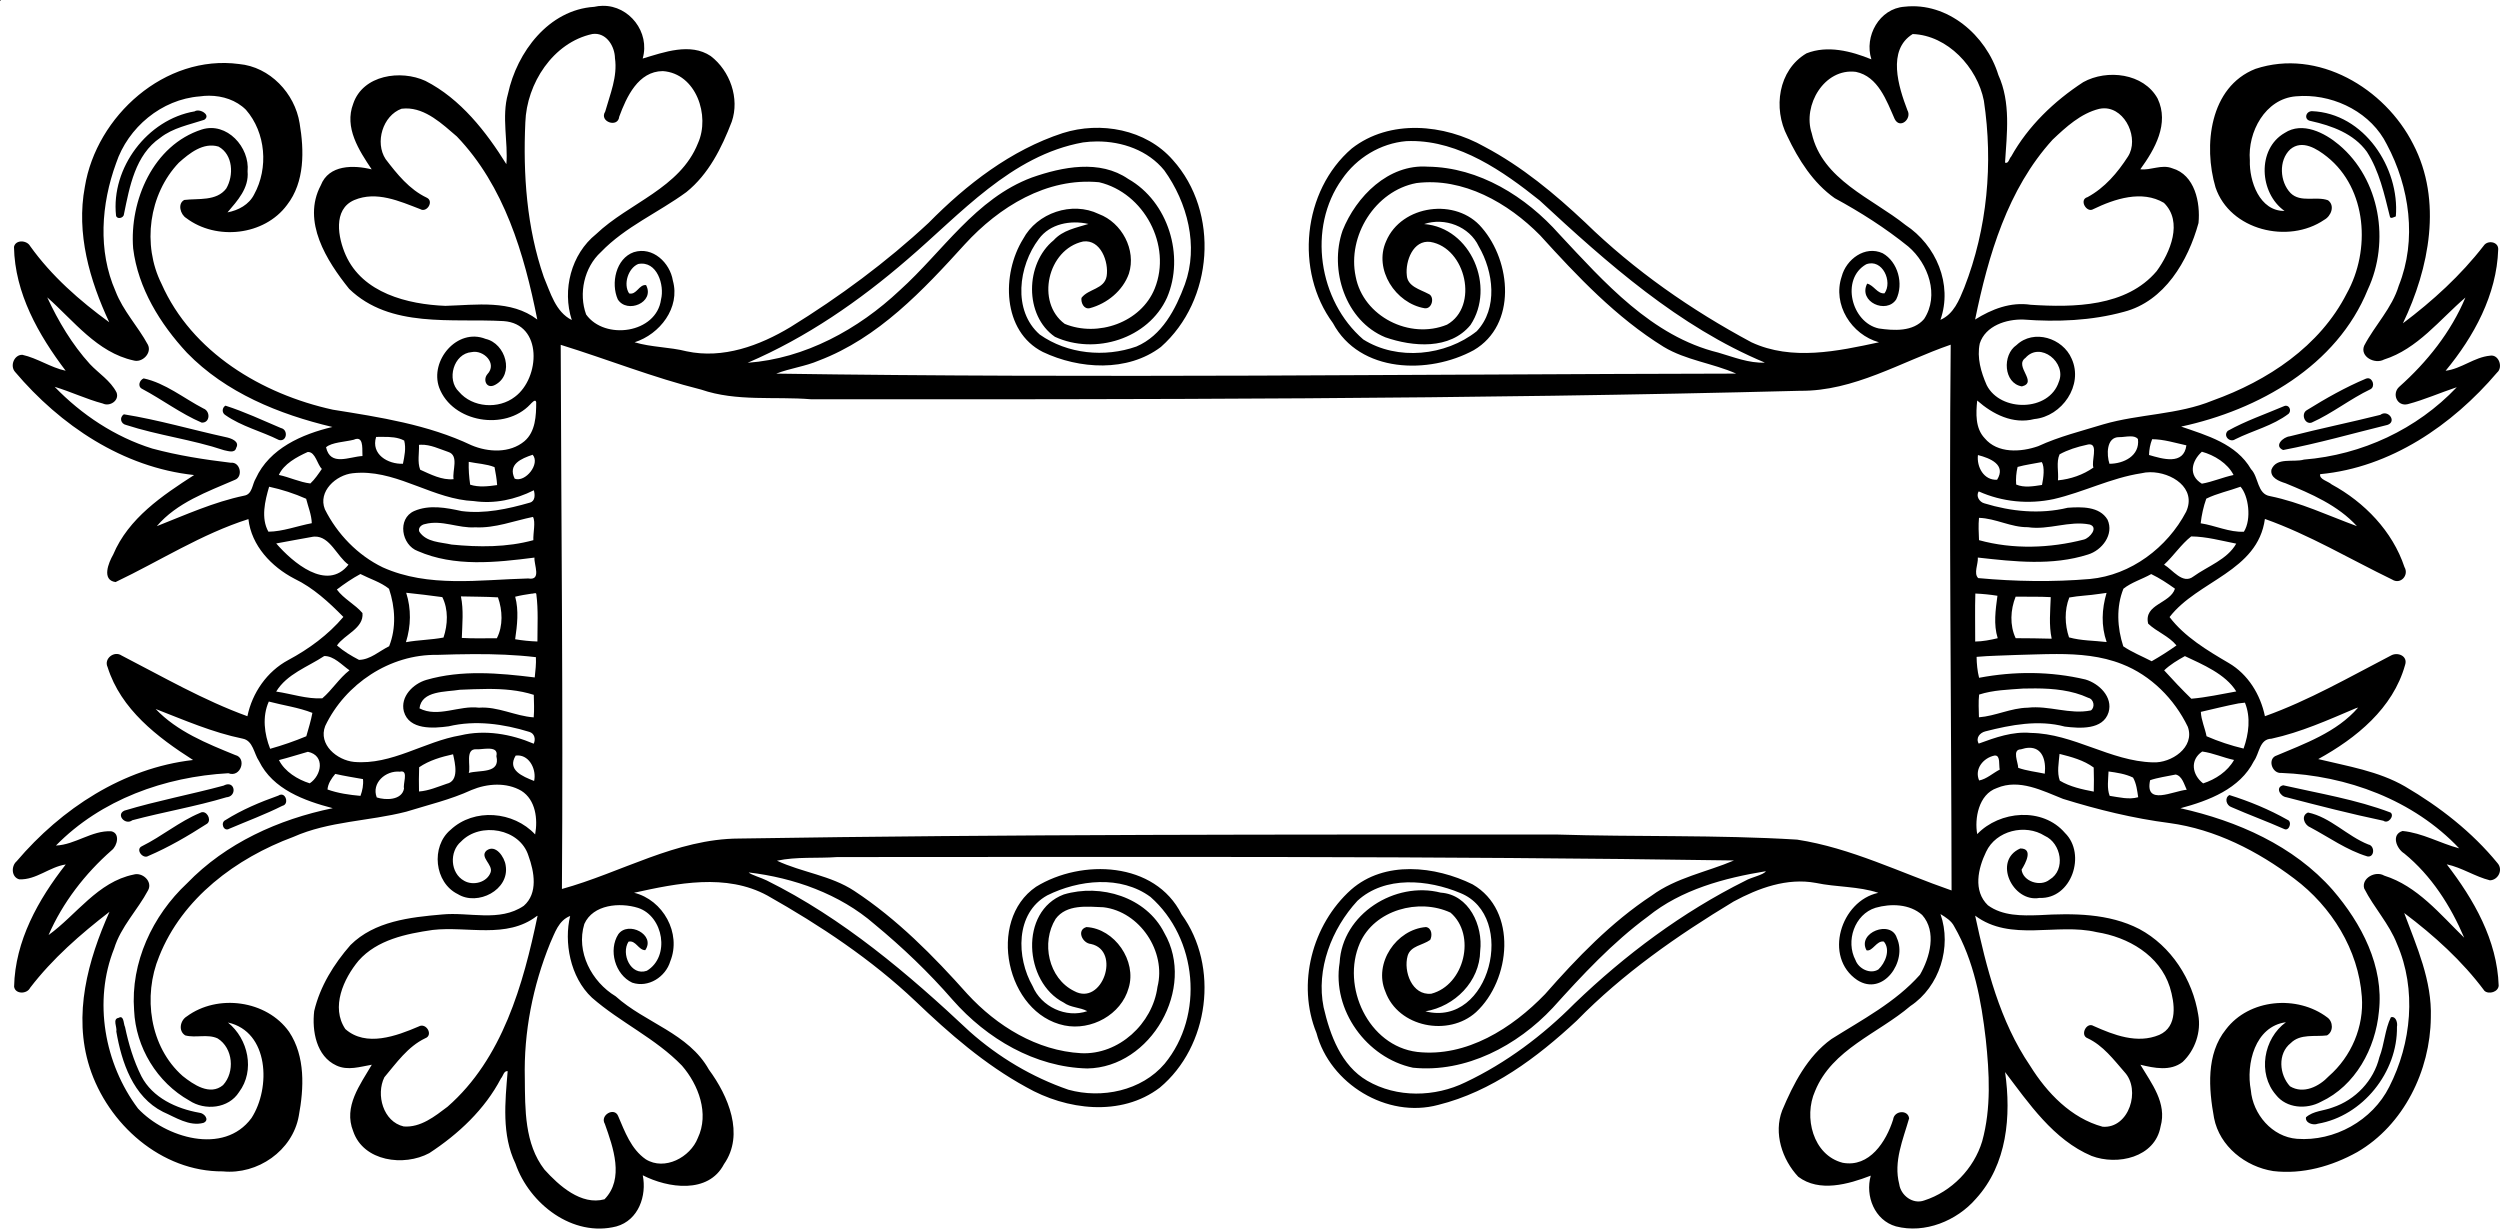
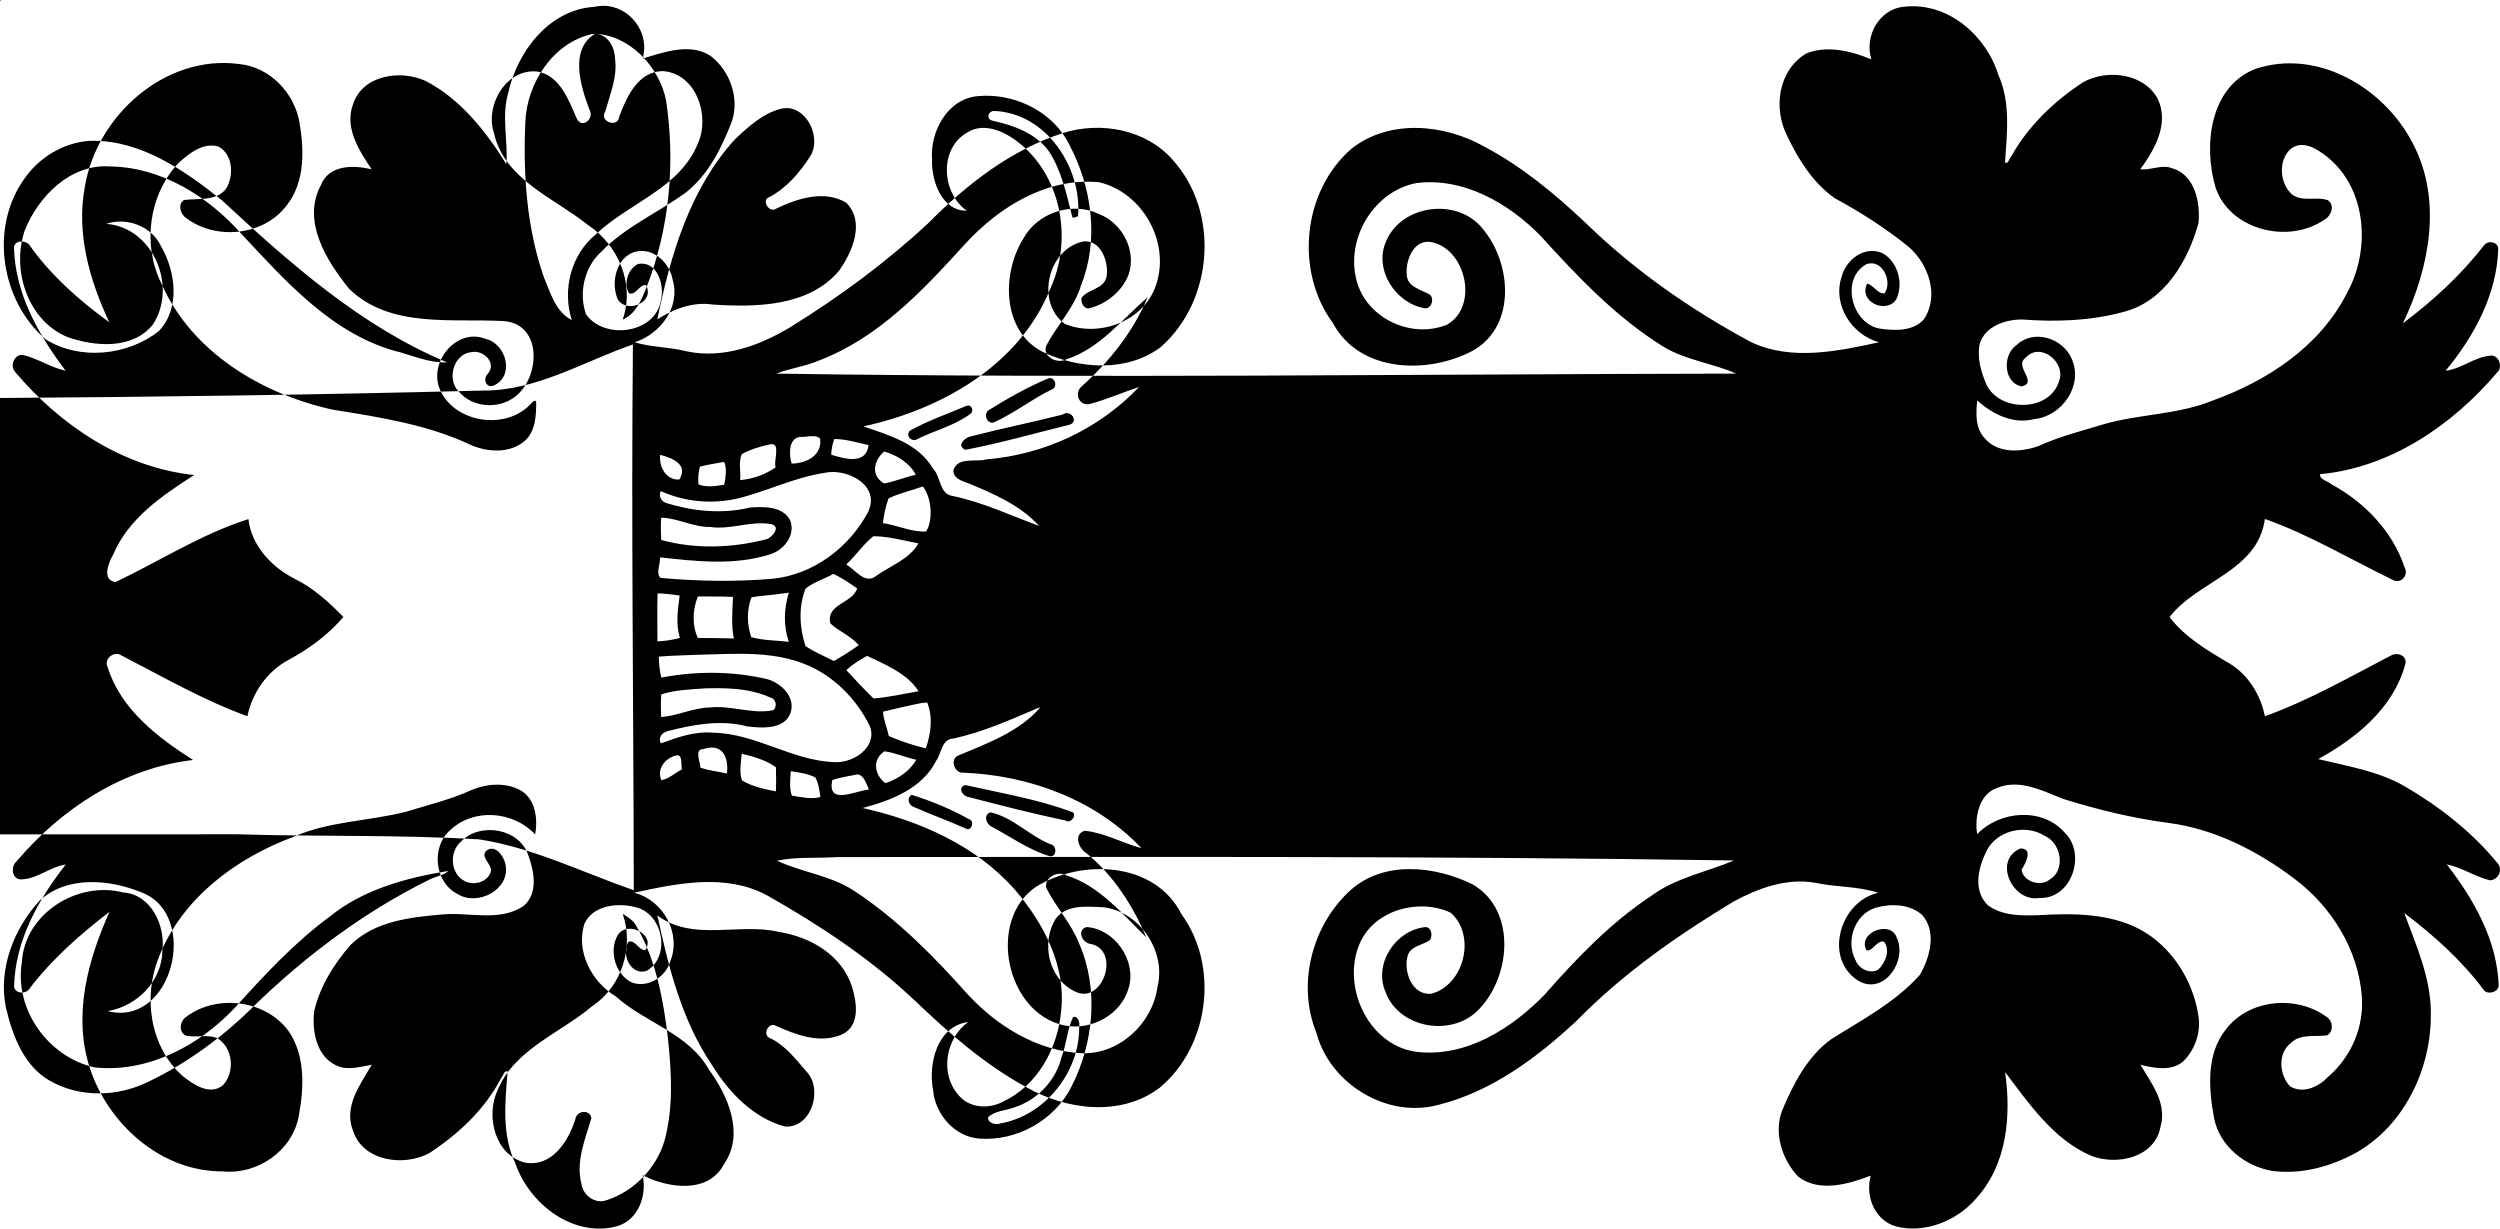
<svg xmlns="http://www.w3.org/2000/svg" width="2010pt" height="987.77pt" version="1.1" viewBox="0 0 2010 987.77">
-   <path d="m0 0v0.78c0.19-0.2 0.58-0.59 0.78-0.78h-0.78zm484.33 4.689c-2.177 0.03-4.395 0.292-6.636 0.811-36.54 2.36-62.07 36.39-69.27 69.9-5.3 18.37 0.24 39.44-1.32 56.58-16.13-25.92-36.77-52.54-65.07-66.95-19.85-9.14-50.21-4.839-58.03 18.311-7.41 19.27 4.631 37.559 14.841 52.839-14.54-3.6-34.441-3.89-40.931 12.82-15.41 29.04 4.77 60.809 22.82 83.259 33 31.93 82.65 23.57 124.07 25.9 31.83 2.13 29.421 45.86 9.191 60.87-13.11 10.21-34.141 8.761-44.981-4.059-10.24-9.64-4.379-30.76 10.181-31.87 9.56-2.04 20.86 9.129 12.65 17.759-3.81 4.48-0.691 12.301 6.209 8.581 15.85-8.41 8.52-33.331-7.62-36.961-22.84-9.11-45.16 17.451-37.32 39.211 10.6 28.07 53.001 34.899 73.131 13.509 1.04-1.04 4.239-4.951 4.859-1.841 0 10.81-0.52 23.72-9.43 31.35-11.81 9.87-29.191 8.981-42.691 3.241-34.89-16.57-73.56-22.51-111.35-28.55-57.09-12.51-113.37-46.09-137.78-101.23-15.64-31.32-10.27-71.9 13.93-97.37 8.57-7.65 19.651-16.581 31.911-12.941 11.74 6.43 12.39 23.241 6.2 33.741-7.9 10.37-22.491 7.78-33.741 9.17-5.58 2.92-3.15 11.68 1.57 14.55 24.11 18.28 62.789 14.189 81.059-10.561 14.35-18.47 13.801-43.74 10.111-65.65-3.84-24.14-23.93-45.36-48.7-47.63-59.46-7.92-114.69 41.73-123.98 98.75-7.07 37.49 3.86 75.1 19.62 108.87-23.83-17.35-46.43-37.189-63.65-61.309-2.64-4.77-11.719-5.25-12.939 0.73 0.68 37.22 19.679 70.69 41.559 99.57-12.17-2.6-22.7-10.14-34.83-12.82-6.53-0.17-10.12 8.719-5.97 13.609 36.5 43.14 86.75 76.941 144.05 83.061-25.54 16.48-52.75 34.689-65.08 64.009-3.68 6.36-9.48 20.52 1.95 22.03 35.43-16.88 69.25-38.72 106.8-50.62 2.39 21.37 18.59 38.391 37 47.931 15.15 7.3 27.67 18.849 39.35 30.719-12.23 14.43-27.73 25.801-44.35 34.691-17.07 9.18-28.921 26.29-32.811 45.15-35.24-12.79-67.92-31.679-101.15-48.809-5.92-4.09-14.52 2.529-11.25 9.339 10.64 33.94 40.121 56.411 68.711 74.661-56.13 6.4-105.83 39.09-141.83 81.4-4.57 3.9-4.261 12.82 2.069 14.55 13.63 0.58 24.271-10.011 37.391-11.961-22.11 28.21-40.74 61.46-41.52 98.25 0.89 6.21 10.35 6.08 12.87 0.93 18-23.51 40.5-43.129 63.83-61.139-17.35 38.96-29.48 82.62-16.03 124.93 14.61 45.7 57.66 84.191 107.18 83.791 27.89 2.78 56.01-16.58 61.03-44.57 4.17-22.35 5.39-47.881-7.78-67.641-18.04-25.46-57.53-30.7-82.28-12.37-5.33 3.21-6.96 11.7-1.22 15.25 8.36 2.25 17.98-1.359 26.07 2.441 12.43 7.76 13.999 27.03 4.309 37.53-10.45 8.76-23.749-0.41-32.459-7.33-26.57-23.45-32.1-64.259-18.9-96.159 18.57-46.87 61.82-78.971 107.9-96.081 28.69-12.75 60.71-12.549 90.73-20.259 17.61-5.46 35.701-9.691 52.511-17.441 12.55-5.26 28.079-6.389 40.109 0.661 11.46 7.24 13.311 22.699 11.041 35.059-17.33-18.67-49.04-21.46-68-3.7-15.99 13.36-13.051 42.511 5.869 51.711 15.87 9.81 41.821-3.421 38.441-23.091-0.84-6.6-8.18-17.599-15.5-11.859-5.59 5.27 5.46 11.149 3.42 17.359-2.9 8.21-14.08 11.02-21.27 6.87-11.32-6.13-12.06-23.55-2.52-31.57 15.4-16.05 47.411-10.53 54.211 11.5 4.65 12.77 7.83 30.1-3.8 40.18-19.48 13.28-43.981 4.781-65.711 6.961-25.78 2.22-54.33 5.399-73.6 24.559-13.35 15.27-24.49 33.171-29.18 53.091-1.86 15.91 1.64 36.329 17.85 43.769 9.2 4.32 19.09 0.97 28.47-0.63-9.34 16.11-22.991 33.561-14.941 53.561 8.24 24.25 40.791 28.479 61.161 17.519 23.36-15.29 44.629-35.099 57.639-60.109 1.74-1.8 2.21-6.22 5.37-5.8-2.05 24.83-4.929 51.14 6.291 74.38 11.2 32.41 46.099 59.41 81.169 50.45 17.76-4.99 24.48-24.669 21.15-41.109 20.24 10.39 52.731 15.189 65.281-8.911 16.8-23.95 3.409-55.019-12.061-75.989-16.35-29.34-51.25-37.57-75-59-19.32-11.63-32.05-35.761-25.2-58.141 7.01-15.8 28.68-17.499 43.22-12.939 20.5 6.7 26.031 39.179 7.041 50.559-13.07 4.5-20.901-13.82-14.731-23.4 5.93-1.42 7.981 6.91 13.461 6.83 8.6-12.42-13.77-23.78-21.68-12.78-8.09 12.66-2.591 32.45 11.169 38.9 12.99 4.4 26.921-4.62 30.641-17.2 9.12-22.49-5.8-49.39-29.13-55.07 34.82-7.67 74.03-15.799 107.2 2.241 42.49 24.01 83.56 51.279 119.07 84.939 27.15 25.98 55.81 50.94 88.95 69.05 32.34 18.51 76.299 24.171 107.47 0.461 39.73-33.13 48.02-97.45 17.47-139.4-21.31-42.49-80.279-44.691-116.96-22.111-39.94 27.22-23.95 101.87 22.82 111.5 21.53 4.4 45.68-8.619 51.63-30.139 6.7-21.74-11.241-47.68-33.891-48.97-8.18 2.3-3.459 13.02 3.561 13.6 24.53 5.3 9.06 50.331-13.5 37.841-20.72-10.19-26.67-39.081-14.87-58.031 8.84-11.95 25.54-9.85 38.47-9.33 29.24 3.53 50.63 35.641 43.4 64.061-3.88 29.49-31.111 54.76-61.361 53.28-35.55-1.92-67.8-21.89-91.43-47.57-27.34-30.67-56.56-60.29-91.04-82.96-18.88-12.42-41.91-14.79-62.08-24.24 15.88-3.38 32.32-1.75 48.45-2.93 240.35-0.05 480.72-0.921 721 2.739-22.02 9.35-46.49 13.78-66.13 28.2-32.7 21.56-60.011 49.99-85.741 79.25-26.41 27.42-63.229 50.941-102.82 46.491-39.34-4.81-61.281-52.711-46.111-87.491 11.79-26.73 47.45-36.36 72.9-24.5 20.85 17.94 11.171 58.191-15.439 65.181-15.57 1.62-22.551-18.031-19.061-30.431 2.38-8.18 12.191-8.459 18.141-12.839 1.86-3.54 1.29-9.58-3.37-10.33-23.82 1.86-42.32 29.069-32.7 51.809 10.31 28.86 50.881 36.609 72.941 16.609 27.82-25.74 33.689-81.649-2.781-102.74-30.07-14.77-70.74-19.361-97.68 4.259-31.4 28.11-43.89 75.9-27.83 115.28 10.76 40.8 56.67 68.911 97.87 57.781 42.88-10.65 79.479-38.031 111.34-67.691 37.09-37.93 80.891-68.5 126.16-95.83 20.07-10.85 43.01-19.25 66.17-14.95 16.51 3.49 34.4 2.64 50.18 7.97-30.27 6.41-44.28 51.689-16.98 70.119 20.88 13.5 40.48-15.159 31.88-33.809-4.62-15-32.27-4.321-24.37 9.909 4.9 1.17 8.1-8.179 13.93-7.019 5.55 6.64 1.121 17.27-4.459 22.43-6.58 4.08-15.86-0.641-18.33-7.491-8.1-15.22-0.85-36.879 16.1-42.139 12.32-3.52 27.469-3.13 37.489 5.8 11.88 13.39 6.23 34.179-1.78 48.039-19.58 22.11-46.48 36.151-71.22 51.741-19.32 13.93-30.56 35.98-39.58 57.4-6.97 18.29-0.039 39.45 12.941 53.28 16.95 12.74 40.26 6.049 58.3-0.891-4.59 16.33 2.999 35.861 20.219 40.791 23.26 6.05 48.98-4.43 64.4-22.3 25.09-27.54 28.371-66.459 23.381-101.76 18.8 24.74 38.869 54.5 69.559 67.43 20.7 7.87 51.001 1.29 55.441-23.65 5.31-18.91-7.3-34.65-16.22-49.68 11.05 2.68 24.119 5.439 33.939-2.211 10.03-9.46 15.081-24.28 12.581-37.93-4.52-28.4-21.751-55.239-47.341-68.959-24.67-12.74-53.39-12.73-80.4-11.17-14 0.48-29.511 0.769-41.391-7.941-12.05-11.64-7.9-29.669-1.43-42.989 7.98-17.12 31.531-22.731 47.141-12.841 13.23 5.86 17.16 27.35 3.93 35.2-7.44 6.11-21.4 1.499-22.55-7.991 3.07-4.93 9.79-17.11-1.05-17.05-22.31 9.76-6.06 43.681 15.43 39.761 25.87 1.12 37.88-35.19 20.52-52.22-17.97-20.98-52.52-17.95-70.57 0.92-2.25-12.15 0.951-32.02 15.861-37.07 17.91-7.63 36.629 2.209 53.189 8.759 27.93 8.66 56.49 15.691 85.53 19.411 36.84 5.01 70.941 22.509 100.33 44.689 29.96 22.47 51.599 57.15 54.319 94.92 1.85 24.04-8.459 48.161-26.569 63.941-7.69 8.2-20.361 14.67-31.181 8.1-8.66-9.36-10.09-26.281 0.55-34.691 7.72-7.79 19.541-4.97 29.181-6.22 5.3-2.95 5.069-11.089 0.219-14.489-24.14-18.21-62.78-15.01-81.48 9.67-16.05 19.92-13.839 47.639-9.539 71.239 4.45 22.8 25.299 39.18 47.569 42.65 23.47 2.82 47.171-3.88 67.591-15.28 37.39-21.71 58.68-65.61 59.13-108.05 1.02-29.74-11.29-56.971-21.4-84.141 23.93 18.01 46.591 38.431 64.541 62.591 3.57 3.1 11.05 0.86 11.42-4.17-1.22-36.63-20-69.329-41.75-97.559 12.16 2.58 22.679 9.849 34.719 12.859 6.65-0.24 10.721-8.439 6.191-13.709-20.5-25.12-46.56-45.401-74.43-61.741-21.46-12.41-46.111-16.25-69.811-22.03 30.5-16.77 60.09-40.75 69.8-75.6 2.53-7.28-5.959-10.79-11.409-7.62-33.22 17.23-65.92 36.1-101.25 48.75-3.61-17.38-13.531-33.68-29.091-42.77-17.26-10.11-35.6-21.129-47.58-36.939 22.63-29.36 70.901-36.671 76.661-78.891 35.7 12.68 68.289 32.261 102.26 48.711 6.75 4.36 13.79-3.481 9.95-9.991-9.6-28.84-32.131-52.14-58.541-66.48-2.9-2.62-10.2-4.061-9.23-8.241 56.54-5.31 106.21-39.369 142.23-81.689 5.08-4.29 1.301-14.87-5.659-13.57-12.74 1.21-23.001 10.54-35.741 12.13 22.79-27.51 41.11-61.11 42.3-97.5 0.41-6.28-8.5-7.86-11.68-3.02-18.44 23.81-40.91 44.311-64.93 62.361 21.22-44.33 31.939-98.681 8.209-144.11-22.72-44.9-76.58-77.11-126.8-60.45-36.86 14.51-41.94 61.84-32.08 95.28 11.61 34.52 58.59 45.8 87.43 26.07 5.53-2.98 8.81-11.449 3.02-15.709-9.42-3.5-22.04 2.18-30.08-5.77-8.76-9.05-9.79-26.3-0.3-35.17 9.61-8.13 21.52-0.44 29.62 5.97 32.28 25.81 35.12 75.221 15.88 109.79-21.69 42.71-63.81 70.379-107.82 86.169-28.05 11.54-59.03 10.731-87.88 19.141-17.61 5.41-35.601 9.809-52.391 17.559-13.93 4.92-32.76 6.03-43.08-6.4-7.65-8.07-7.02-20.049-6-30.289 12.47 11.02 28.79 19.33 45.92 14.9 22.23-2.11 39.73-27.24 30.02-48.52-7.08-16.61-30.52-24.051-44.3-10.991-11.7 7.89-10.46 30.861 4.32 33.261 13.21-3.39-6.61-16.17 2.83-22.92 11.94-13.55 33.31 3.859 26.85 19.209-7.79 24.13-46.99 24.49-58 2.7-4.59-10.44-7.99-22.039-5.58-33.519 4.59-14.28 21.48-19.661 35.13-19.211 27 2.01 54.54 0.97 80.78-6.23 32.64-8.42 51.579-40.91 59.959-71.38 1.61-16.33-2.87-38.791-21.1-44.011-8.55-3.42-17.21 1.841-25.68 0.781 11.69-16.1 23.47-36.711 13.92-56.831-11.25-20.49-40.7-23.79-59.78-13.23-23.4 15.25-44.32 35.27-57.98 59.83-1.64 1.5-2.011 6.02-4.931 4.92 1.48-23.48 4.721-48.32-5.369-70.5-9.8-31.87-40.8-58.8-75.5-54.88-20.11 1.42-32.56 23.76-26.58 42.32-16.3-6.66-35.3-11.52-52.2-4.82-22.81 13.46-26.95 44.31-15.4 66.58 8.95 18.92 20.76 37.631 38.12 49.861 20.74 11.26 40.76 24.02 59.13 38.85 16.17 13.77 25.179 39.359 12.709 58.309-8.87 10.36-24.289 9.361-36.419 7.591-22.07-4.83-30.761-39.851-10.131-51.591 13.09-4.88 21.48 14.089 14.72 23.359-5.73 0.52-8.559-6.569-13.939-7.819-7.4 14.71 15.579 24.769 23.389 12.639 6.07-12.43 1.42-30.12-10.9-37.07-14.23-6.52-29.369 4.951-32.959 18.711-7.57 22.5 7.819 46.78 29.989 52.88-33.29 7.18-70.059 15.11-102.51 0.02-48.53-26-94.199-57.791-133.66-96.311-24.65-23.2-51.001-45.079-81.041-60.959-32.26-18.28-76.15-22.42-106.67 1.43-39.56 33.99-46 98.58-15.15 140.4 21.54 40.27 77.14 41.45 113.28 21.73 34.7-20.42 30.071-71.22 6.431-98.43-20.31-24.31-64.601-18.559-76.981 10.961-10.09 22.59 7.551 49.83 30.991 53.8 6.15 0.88 8.4-9.641 2.92-11.631-6.58-3.52-16.71-5.88-17.25-14.85-1.29-11.32 5.05-28.649 18.95-26.859 28.63 4.81 39.25 51.9 13.38 66.53-29.88 12.24-67.34-6.51-73.43-38.62-6.93-32.61 15.63-69.009 48.82-75.219 37.58-4.77 73.849 15.999 99.459 42.019 29.99 33.04 61.111 66.001 99.341 89.661 17.96 10.83 39.299 13.079 58.309 21.509-257.16 0.44-514.61 3.87-771.8 0.02 11.13-4.36 23.23-5.75 34.25-10.5 47.88-18.17 83.79-56.5 117.43-93.57 27.42-29.92 65.761-53.829 107.91-49.809 36.14 8.53 58.649 50.799 44.719 85.439-11.02 27.42-45.89 39.351-72.38 28.431-23.43-17.31-13.829-59.971 14.791-66.231 14.12-1.88 20.719 16.42 18.939 27.8-1.83 10.73-14.659 10.06-20.259 17.55-0.53 3.97 1.97 9.411 6.75 8.261 13.89-3.72 26.531-14.04 31.391-27.77 6.06-19.11-5.661-41.031-24.211-47.941-21.48-10.45-49.67-0.949-60.85 20.081-17.43 28.13-16.89 74.28 15.88 90.85 29.25 13.87 68.02 16.39 94.92-4.05 42.27-37.4 47.481-108.21 9.511-150.38-21.57-24.61-58.001-31.2-88.441-21.55-41.74 13.63-77.32 41.231-107.83 72.161-34.03 31.68-71.641 59.419-111.16 83.839-24.81 14.91-54.14 25.72-83.43 19.45-13.74-3.51-28.27-3.189-41.82-7.269 20.32-6.44 36.88-27.771 30.77-49.591-2.31-14.3-16.089-27.66-31.409-22.85-14.46 5.09-18.57 25.13-12.88 37.92 7.35 11.88 30.11 2.539 22.75-11.461-5.62-0.74-7.621 8.221-13.631 6.691-4.86-7.31-0.78-20.241 7.27-23.641 15.23-2.98 21.321 17.101 18.391 28.481-3.63 27.31-45.26 33.079-60.22 12.119-6.18-16.87-1.57-37.919 11.88-50.189 19.63-20.42 46.181-31.691 68.741-48.241 17.89-14.42 28.369-35.53 36.459-56.58 6.46-18.77-1.37-40.89-16.9-52.77-16.36-10.95-37.54-3.14-54.72 2 6.13-21.288-10.94-42.682-31.98-42.391zm-6.02 22.505c9.885-0.015 15.934 10.433 16.122 19.536 2.17 14.97-3.929 28.94-7.839 42.97-5.21 8.15 10.349 13.491 11.269 4.091 5.87-15.9 15.261-36.481 35.041-36.631 26.84 1.87 38.21 35.901 28.27 57.981-14.41 36.26-55.49 47.91-81.92 73.1-20.1 16.11-27.37 44.869-19.53 69.069-13.16-6.63-17.111-21.98-22.491-34.53-13.77-39.78-16.759-82.609-14.859-124.39 1.03-31.2 22.289-64.25 53.909-71.05 0.693-0.098 1.369-0.146 2.028-0.147zm1059.5 0.176c28.01 1.02 51.96 26.749 57.23 53.609 7.55 50.34 2.81 102.8-15.78 150.34-4.09 10.02-8.47 21.199-19.15 25.839 10.02-28.57-3.48-60.09-28.07-76.25-26.97-21.55-67.05-36.42-75.4-73.75-7.52-22.46 10.1-52.61 35.52-49.38 17.87 3.7 24.649 23.22 31.159 37.9 4.23 8.45 14.081-0.199 10.261-7.009-7.19-18.79-16.55-48.47 4.23-61.3zm-1369.7 49.589c10.864 0.018 21.855 3.553 29.639 11.32 16 18.35 18.24 46.91 6.58 68.03-4.1 8.23-12.719 12.821-21.419 14.441 7.99-9.44 17.38-19.42 16.15-32.97 1.9-19.35-16.661-40.02-36.811-33.67-39.07 12.52-58.229 57.181-55.189 95.631 3.94 31.97 21.699 60.66 43.269 83.9 31.21 32.12 74.071 49.51 116.93 59.65-24.42 5.77-50.61 17.24-61.62 41.4-2.92 4.68-2.67 12.759-9.33 13.819-24.41 5.11-47.181 15.441-70.241 24.531 16.15-18.94 40.441-27.57 62.691-37.2 6.93-2.45 4.45-14.691-3.2-13.781-21.26-2.55-42.461-5.84-63.161-11.43-29.83-9.32-56.85-27.24-78.43-49.62 13.08 3.93 25.499 9.93 38.709 13.42 5.63 2.75 13.56-2.459 11.02-8.909-4.85-9.51-14.29-15.24-21.42-22.82-14.35-15.81-25.339-34.351-34.319-53.641 21.28 18.75 40.13 44.331 69.4 50.741 6.95 2.12 14.929-5.89 11.559-12.63-7.97-14.76-20.001-27.23-26.041-43.07-14.29-32.48-11.509-70.02 0.431-102.77 9.6-28.91 36.689-51.53 67.339-53.83 2.453-0.362 4.954-0.545 7.461-0.541zm1683.1 0.191c27.276-0.492 55.433 14.017 67.761 38.88 18.41 34.37 24.38 76.8 9.65 113.62-5.43 18.14-19.23 31.811-27.83 48.291-3.61 8.84 8.6 15.149 15.93 11.139 26.94-8.53 44.81-32.159 65.47-49.859-11.59 27.72-30.89 51.909-53.23 71.789-6.08 5.46-1.81 16.021 6.87 13.931 13.43-3.55 26.23-9.261 39.43-13.631-32.1 33.89-76.401 54.451-122.84 58.191-8.49 2.49-22.11-2.24-26.18 8.05-1.24 6.57 6.239 9.399 11.259 10.959 20.59 8.47 42.23 17.75 57.47 34.52-23.09-8.47-45.53-19.18-69.78-24.13-10.51-1.62-9.1-15.259-15.37-21.709-11.88-20.46-35.51-27.111-56.17-34.211 62.17-13.41 125.17-48.72 150.08-110.23 17.99-38.49 9.869-88.53-23.181-116.32-11.49-9.7-29.439-18.91-43.669-9.55-22.47 12.93-20.41 48.41-0.12 62.7-20.01 0.28-28.46-23.9-27.88-40.73-1.86-22.65 12.319-49.34 36.889-51.4 1.806-0.168 3.621-0.267 5.439-0.3zm-158.99 9.934c17.002 0.395 27.732 24.681 18.661 38.786-8.39 13.03-18.69 25.16-32.5 32.62-7.17 1.98-0.751 13.099 4.669 9.639 17.1-8.25 39.04-15.55 56.75-5.03 15.5 15.25 5.09 39.86-5.83 54.87-24.33 28.82-66.769 29.31-101.26 27.08-16.17-2.46-31.4 3.509-44.73 11.859 10.62-51.51 26.089-104.82 62.309-144.61 10.78-10.19 22.7-21.16 37.48-24.78 1.523-0.33 3.009-0.469 4.45-0.436zm-1366.1 0.099c16.18-0.241 29.56 12.579 41.18 22.517 38.19 39.84 54.18 94.41 64.68 147.2-21.25-16.2-48.959-11.69-73.939-11-30.34-1.21-66.53-10.271-80.1-40.841-6.08-13.71-10.58-36.749 6.93-44.239 17.86-7.47 36.28 0.9 53.02 7.32 5.27 3.2 11.28-6.441 5.18-9.231-13.96-6.6-23.86-18.989-33.05-31.009-8.77-13.39-2.29-34.951 12.82-40.491 1.104-0.137 2.196-0.211 3.275-0.227zm-166.94 1.637c-0.992-0.013-1.923 0.201-2.656 0.709-38.08 6.42-67.34 45.51-63.23 83.78 0.66 3.28 6.039 2.161 6.339-0.959 4.54-22.2 9.08-47.84 29.17-61.55 10.25-8.09 23.359-10.48 35.409-14.48 4.696-3.128-0.734-7.445-5.033-7.5zm1699.5 0.539c-5.16 0.26-6.469 7.09-0.839 7.92 16.91 3.77 34.569 10.101 45.139 24.761 9.99 15.61 13.981 33.96 18.391 51.68 0.32 2.81 3.29 0.78 4.88 0.25 3.19-38.85-25.36-82.961-67.57-84.611zm-724.24 24.02c39.033-0.135 74.017 24.249 103.42 47.761 54.52 50.52 111.78 101.46 181.14 130.4-12.95 0.59-25.299-4.51-37.509-8.05-53.46-13.09-91.701-56.56-127.81-95.17-26.76-30.19-64.45-53.84-105.8-54.32-31.55-2.26-57.539 23.99-68.459 51.4-10.88 31.52 2.23 72.571 34.38 85.791 22.13 7.69 52.021 10.209 68.491-9.911 20.25-30.53 0.439-78.199-37.281-81.139 16.51-5.6 36.45 1.92 43.92 17.95 11.84 20.3 15.68 49.91-1.65 68.23-25.07 19.87-63.8 23.869-91.2 6.609-35.93-30.93-45.109-89.8-17.059-128.9 11.67-17.07 30.93-28.809 51.63-30.559 1.268-0.056 2.531-0.086 3.791-0.091zm-252.52 0.341c20.328-0.083 41.092 7.156 54.153 23.23 18.63 25.94 27.749 60.83 16.559 91.67-7.37 19.97-18.349 41.22-39.009 50-25.42 8.97-55.4 6.049-77.62-9.611-22.05-19.25-17.16-55.259-0.83-76.819 8.98-12.38 25.71-15.411 39.95-12.131-9.83 3.1-20.64 4.941-27.97 13.091-23.01 18.74-23.72 60.549 1.02 77.659 32.27 14.8 75.039 1.641 90.089-31.489 14.39-33.52 1-77.22-31.13-95.43-22.94-15.8-52.939-9.77-77.439-1.2-45.32 16.86-71.751 59.659-106.28 90.719-33.27 31.35-76.229 54.931-122.31 58.261 47.16-20.19 89.77-49.65 128.47-83.1 42.57-36.35 83.35-83.641 141.15-94.061 3.683-0.508 7.433-0.774 11.197-0.789zm686.44 163.4c-1.39 146.28 0.52 292.53 0.7 438.8-41.01-14.2-80.83-34.19-124.18-40.87-64.54-3.94-129.26-2.069-193.86-4.109-218.97 0.05-437.94-0.261-656.84 3.239-50.44 0.18-94.959 27.49-142.39 40.55 1-145.85-0.531-291.67-0.981-437.5 37.7 11.69 74.531 26.41 112.93 36 28.5 9.79 58.9 5.37 88.38 7.77 265.09 0.16 530.14 0.051 795.1-6.809 43.44 0.46 81.339-23.37 121.14-37.07zm335.33 26.992c-0.418 9e-3 -0.858 0.091-1.316 0.258-16.58 6.95-32.391 15.91-47.641 25.37-5 2.84-1.82 11.79 3.82 10.03 16.62-7.44 30.969-19.04 47.409-26.88 3.788-2.184 1.77-8.869-2.273-8.778zm-1788.2 0.117c-3.4 1.38-5.1 6.54-1.2 8.43 16.19 8.61 30.989 19.87 47.859 27.12 6.84 0.37 7.191-9.229 1.391-11.359-15.76-8.18-30.64-20.481-48.05-24.191zm65.759 21.911c-2.86 1.71-2.981 5.889-0.041 7.589 13.09 9.18 28.941 12.96 43.091 20.05 6.46 1.57 7.631-8.36 1.541-9.65-14.72-6.24-29.421-13.139-44.591-17.989zm1656.6 0.052c-0.421 6e-3 -0.868 0.096-1.334 0.288-15.16 6.48-30.96 11.86-45.37 19.9-4.09 4.09 1.69 9.801 5.95 6.791 14.19-7.08 30.171-10.791 42.941-20.511 2.398-2.441 0.76-6.512-2.186-6.467zm79.466 6.138c-1.142-0.018-2.357 0.337-3.541 1.211-24.19 6.06-48.68 11.059-72.82 17.259-5.37 0.55-12.999 7.72-5.319 11.02 28.13-5.36 55.98-13.34 83.85-20.2 6.354-2.137 2.778-9.212-2.17-9.291zm-1817.7 0.77c-3.85 2.5-2.579 7.7 1.811 8.58 25.79 8.38 52.98 11.681 78.72 20.291 3.32 0.64 8.679 2.65 9.759-1.9 3.1-5.35-4.43-7.82-8.42-8.62-27.29-5.97-54.4-13.95-81.87-18.35zm1613.4 17.728c2.478 0.022 4.703 0.512 5.902 2.231 1.65 13.45-11.511 19.8-22.911 19.82-2.35-7.02-2.679-21.57 7.841-21.43 2.379 0.096 5.983-0.65 9.169-0.622zm-1404.9 0.42c5.809-0.017 11.769 0.225 16.869 2.97 1.59 6.13 0.21 12.59-1.03 18.65-12.08 0.39-25.879-7.55-21.559-21.6 1.865 0.02 3.784-0.015 5.72-0.02zm-20.981 1.55c5.342-0.17 3.906 9.798 4.291 13.841-10.69 0.54-25.83 8.539-29.28-7.041 4.46-4.01 15.599-4.349 22.259-6.059 1.065-0.485 1.966-0.716 2.73-0.741zm1443.2 0.32c9.38 0.05 18.42 2.96 27.52 4.93-2.13 16.29-19.361 10.84-30.041 7.75 0.12-4.32 0.9-8.67 2.52-12.68zm-50.231 4.127c6.925 0.117 1.153 13.789 3.011 18.683-8.29 5.83-18.45 9.321-28.52 10.261 0.68-6.81-1.549-14.56 1.311-20.92 6.63-3.65 14.2-5.99 21.62-7.6 1.011-0.303 1.862-0.435 2.578-0.423zm-1341.7 0.314c7.678-0.233 14.814 3.38 21.977 5.78 8.91 2.81 3.06 15.259 4.3 21.909-9.28 0.97-18.471-3.85-26.841-7.6-2.4-6.2-0.7-13.461-0.98-19.991 0.517-0.051 1.032-0.083 1.544-0.098zm1431.9 5.62c9.96 2.7 20.75 9.301 25.48 18.711-8.64 1.82-16.81 5.479-25.48 6.989-11.11-6.64-8.25-18.2 0-25.7zm-1522.4 0.23c5.742 0.139 7.198 10.129 10.88 13.588-2.81 4.08-5.609 8.309-9.259 11.709-8.69-1.05-16.78-5.069-25.33-6.859 3.93-8.82 14.389-14.46 23.139-18.42 0.194-0.017 0.385-0.022 0.57-0.017zm180.36 2.197c6.29 7.31-5.82 22.491-14.45 19.261-5.69-11.66 5.31-16.181 14.45-19.261zm1162 0.25c9.8 2.52 22.921 7.751 15.411 19.841-10.72 0.62-16.511-10.301-15.411-19.841zm-1213.4 5.45c6.87 1.44 14.171 1.651 20.741 4.261 0.89 4.77 1.799 9.57 2.089 14.43-7.14 1.01-14.69 1.93-21.68-0.32-0.88-6.08-1.35-12.24-1.15-18.37zm1264.7 0.211c2.56 3.89 1.381 12.76 0.211 18.38-6.78 1.04-14.38 2.429-20.77-0.341-0.39-4.75 0.039-9.52 1.139-14.15 6.35-1.77 12.94-2.579 19.42-3.889zm87.111 8.131c17.169-0.113 37.66 12.688 28.98 31.789-15.1 28.79-44.441 50.969-77.291 54.059-29.9 2.54-60.029 2.04-89.889-0.72-3.9-3.76 0.15-11.449-0.3-16.509 29.39 3.28 59.77 6.74 88.55-2.43 11.25-3.37 21.149-16.13 15.739-28.02-6.43-10.86-21.14-10.341-32-9.591-22.2 5.39-45.45 3.081-67.08-3.559-3.95-1.04-6.96-5.85-4.47-9.58 18.79 8.46 40.16 10.509 60.32 6.159 23.87-5.51 46.03-17.021 70.38-20.741 2.223-0.563 4.608-0.842 7.061-0.858zm-1438.7 0.425c31.605-0.42 59.269 21.444 90.984 22.794 16.6 2.4 33.379-1.19 48.239-8.7 1.02 3.66 1.22 8.78-3.28 9.97-17.64 5.07-36.31 9.169-54.75 6.769-12.44-2.72-26.089-5.32-38.189-0.03-13.81 6.17-10.231 27.401 2.969 32.191 29.35 12.85 62.781 9.2 93.761 5.23-0.5 5.79 5.96 18.71-5.03 16.78-38.94 0.99-80.2 7.6-116.95-8.93-20.12-9.72-36.591-26.8-46.531-46.7-5.71-14.38 8.99-27.59 22.4-28.98 2.144-0.239 4.27-0.366 6.377-0.394zm1511.4 11.23c6.41 7.11 9.07 26.101 2.72 36.191-11.6 0.62-23.1-5.03-34.75-6.77 0.76-6.71 2.239-13.449 4.509-19.809 8.71-4.29 18.42-6.251 27.52-9.611zm-1585 0.02c10.01 2.15 20.31 5.47 29.77 9.68 1.6 6.48 4.35 12.9 4.53 19.65-11.55 2.17-23.48 6.76-34.88 6.82-6.12-10.85-2.78-24.75 0.58-36.15zm212.14 24.27c2.28 4 0.019 12.97 0.309 18.7-21.25 5.85-43.91 5.691-65.7 3.541-8.95-2.02-20.26-1.761-25.97-10.331-1.3-3.07 1.681-5.689 4.491-6.139 13.56-3.66 26.809 3.52 40.459 2.6 15.96 0.8 31.051-5.22 46.411-8.37zm1162.6 0.75c13.44 0.4 25.7 7.699 39.28 7.509 16.73 2.54 33.189-5.449 49.789-2.139 7.18 2.31 0.1 10.73-4.65 12.05-27.35 7.07-57.06 8.07-84.4 0.52-0.26-5.98-0.589-11.981-0.019-17.941zm170.6 14.93c12.23 0.12 24.26 3.471 36.22 5.811-7.2 12.78-22.87 18.06-34.47 26.43-8.56 6.62-16.691-5.511-23.541-9.541 7.71-7.07 13.631-16.29 21.791-22.7zm-1508.8 0.144c12.424-0.44 18.035 16.048 27.267 22.567-17.37 22-45.161-2.101-58.091-17.061 9.86-1.79 19.72-3.689 29.6-5.409 0.415-0.05 0.823-0.083 1.223-0.097zm36.86 30.08c7.6 3.93 16.321 6.49 22.991 11.87 4.98 14.84 5.969 31.42 0.109 46.2-7.86 3.81-15.14 10.81-24.23 10.97-6.24-3.25-12.41-6.921-17.72-11.591 6.04-8.87 21.71-13.77 20.5-26.05-5.95-7.03-15.01-11.31-20.6-18.93 6.01-4.59 12.29-8.88 18.95-12.47zm1439.8 0.05c6.73 3.25 13.02 7.379 19.1 11.759-3.86 12.1-25.239 12.321-21.559 28.091 6.88 6.6 16.609 9.91 22.769 17.53-6.44 4.56-13.109 8.82-19.939 12.7-7.62-3.96-15.73-7.179-22.83-11.989-4.86-14.85-5.801-31.66 0.119-46.32 6.55-5.21 15.051-7.63 22.341-11.77zm-1403 15.02c9.7 0.96 19.371 2.249 29.041 3.509 4.98 9.88 4.439 22.18 0.959 32.5-9.93 1.89-20.211 1.91-30.191 3.73 4.06-13.06 4.331-26.679 0.191-39.739zm1367.1 0.1c-3.87 13.03-4.469 26.54 0.061 39.53-10.07-1.22-20.45-0.999-30.25-3.759-3.43-10.13-3.77-21.981 0.22-32.061 7.87-1.47 15.939-1.6 23.869-2.87 1.52-0.21 4.57-0.629 6.1-0.839zm-1263.4 0.219c0.523 0.011 0.906 0.232 0.947 0.941 1.63 12.53 0.851 25.3 0.861 37.93-6.01-0.21-11.99-0.799-17.9-1.809 1.62-11.33 3.05-22.98 0.03-34.2 4.34-1.11 8.779-1.789 13.209-2.459 0.719 0.144 1.981-0.42 2.853-0.402zm1157.9 0.31c5.93 0.25 11.881 0.851 17.761 1.791-1.48 11.3-3.27 23 0.22 34.13-5.95 1.41-11.99 2.59-18.1 2.68 0.06-12.87-0.291-25.75 0.119-38.6zm-1217.6 2.3c9.92 0.29 19.871 0.16 29.791 0.78 3.65 10.34 4.249 22.891-0.891 32.861-9.39-0.04-18.8 0.329-28.17-0.241 0.34-11.14 1.56-22.38-0.73-33.4zm1250 0.209c9.38 0.17 18.82-0.159 28.22 0.381-0.35 11.14-1.59 22.389 0.75 33.419-9.66-0.33-19.311-0.319-28.941-0.409-4.9-10.3-4.22-22.951-0.03-33.391zm33.039 46.122c17.898 8e-3 35.741 1.461 52.491 8.098 23.24 9.04 42.14 28.1 52.88 50.38 6.01 16.6-13.37 29.421-28.13 28.631-34.13-0.92-63.749-23.15-98.059-23.67-14.64-1.33-28.48 3.65-41.93 8.58-2.57-4.65 1-8.761 5.38-9.841 20.68-5.29 42.76-9.469 63.85-3.839 11.94 1.47 30.749 2.869 35.209-11.511 3.61-12.31-7.65-23.109-18.6-26.359-28.03-6.63-57.29-6.719-85.52-1.359-1.38-5.49-1.92-11.181-2-16.831 10.75-0.98 21.571-1.009 32.381-1.539 10.552-0.229 21.31-0.744 32.048-0.739zm-1272.3 0.075c16.564-0.055 33.131 0.516 49.55 2.453 0.28 5.45-0.379 10.871-0.939 16.291-28.94-3.55-58.74-6.249-87.2 1.991-10.62 3.16-21.03 13.429-18.03 25.339 4.22 15.08 23.85 13.65 36.03 11.97 21.55-5.12 43.95-1.95 64.83 4.47 4.18 1.21 5.3 5.71 3.57 9.52-18.41-7.84-39.12-11.441-58.85-6.731-29.1 4.91-55.26 24.03-85.6 21.37-13.72-1.36-28.971-13.98-23.211-28.88 16.13-33.86 52.1-57.83 90.07-57.18 9.904-0.322 19.841-0.581 29.78-0.614zm-120.65 1.553c7.67-0.2 14.15 7.16 20.32 11.45-8.34 6.46-13.969 15.801-21.859 22.531-12.43 0.72-24.77-3.65-37.08-5.42 8.65-14.21 25.329-19.771 38.619-28.561zm1496 0.05c13.92 6.6 32.72 14.361 41.3 28.411-12.01 2.14-23.989 4.81-36.139 5.85-7.51-7.36-14.801-15.02-21.841-22.8 4.85-4.68 10.8-8.191 16.68-11.461zm-120.07 25.97c14.462 0.083 29.242 1.475 42.372 7.561 4.65 1.08 5.591 7.68 2.131 10.13-16.98 3.5-33.761-4.16-50.841-2.18-13.47 0.22-25.941 6.709-39.191 7.709-0.11-6.09-0.529-12.21 0.131-18.27 11.4-3.68 23.589-3.939 35.459-4.839 3.279-0.079 6.6-0.13 9.938-0.111zm-1244.4 0.417c12.538-0.02 25.064 0.925 36.97 4.744 0.13 6.01 0.461 12.089-0.069 18.119-14.92-1.04-28.761-8.899-44.031-7.789-15.72-2.05-33.01 8.269-47.8 0.539 1.7-14.43 21.141-13.06 32.481-14.95 7.399-0.293 14.926-0.651 22.448-0.663zm-176.07 10.144c11.65 3.09 23.829 4.709 35.039 9.109-1.18 6.37-3.119 12.561-4.889 18.791-9.46 3.94-19.2 7.319-29.07 10.089-4.71-11.91-6.49-25.969-1.08-37.989zm1588.8 0.889c4.82 11.81 3.081 25.161-1.089 36.911-10.09-2.4-20.23-5.751-29.77-9.911-1.26-6.57-4.301-12.889-4.591-19.589 10.07-2.31 20.121-4.851 30.281-6.811 1.29-0.15 3.879-0.45 5.169-0.6zm91.041 3.93c-17.26 19.97-43.14 29.06-66.83 39.1-6 3.53-1.88 14.091 4.9 13.461 52.81 2.01 106.44 21.73 143.15 60.65-15.35-4.05-29.62-12.42-45.53-13.97-9.44 2.88-4.811 14.33 1.369 18.1 21.78 17.77 37.251 42.051 48.181 67.691-19.28-18.76-37.67-41.55-64.32-49.9-6.95-4.17-18.47 2.05-16.08 10.33 7.79 15.42 20.1 28.349 26.4 44.639 15.89 36.54 11.639 79.791-6.241 114.84-13.52 27.11-44.1 44.089-74.22 41.809-19.94-1.54-35.46-19.729-37.08-39.169-3.99-21.05 3.231-51.181 28.241-54.581-18.08 13.11-22.96 41.24-8.07 58.4 8.53 10.92 24.59 11.871 36.18 5.591 27.78-12.92 43.87-42.94 46.63-72.53 4.2-36.41-14.029-70.921-37.089-97.711-31.37-35.73-76.901-55.589-122.49-65.789 22.67-6.02 47.85-15.56 59.07-37.9 4.47-6.05 4.32-17.76 14.12-18 23.5-5.12 45.539-15.02 67.569-24.38 0.54-0.17 1.611-0.511 2.141-0.681zm-1770.8 1.161c22.96 8.92 45.719 18.9 69.989 23.85 8.38 1.63 8.991 12.099 13.091 18.039 11.11 22.7 36.469 31.911 59.289 37.861-43.57 8.95-85.949 28.06-117.17 60.42-27.78 25.95-45.461 63.739-42.541 102.16 1.3 29.68 18.44 58 44.43 72.52 12.47 8.26 31.53 6.47 39.93-6.83 13.02-17.38 7.411-42.781-8.919-55.941 33.09 7.32 34.609 52.58 18.919 76.82-22.25 30.23-69.369 15.689-91.239-7.691-26.99-35.96-36.081-86.35-19.171-128.62 5.4-17.62 18.83-30.87 27.3-46.85 3.83-7-4.549-14.75-11.669-12.6-28.82 5.86-45.99 32.43-68.37 48.63 11.32-26.07 29.36-49.399 50.72-68.139 4.62-3.55 7.03-13.831-0.35-15.311-15.56-0.79-28.941 10.82-44.431 11.47 36.31-37.03 87.55-55.311 138.6-58.141 10.01 3.93 15.18-12.31 5.52-14.63-22.79-9.29-46.649-18.859-63.939-37.009zm1506.1 31.188c10.333-0.301 13.971 9.341 12.739 20.833-7.13-1.51-14.491-2.29-21.361-4.7-0.02-4.37-5.209-14.771 2.181-14.891 2.384-0.789 4.527-1.186 6.441-1.242zm-1239.2 0.697c4.424-0.074 8.285 0.861 7.036 6.036 3.43 14.4-13.71 10.939-22.23 13.509 1.89-5.29-3.239-19.469 5.991-19.059 1.982 0.241 5.762-0.428 9.203-0.486zm1378.5 2.305c8.73 1.16 16.969 4.981 25.609 6.781-5.15 9.24-14.96 15.67-24.85 18.85-8.75-6.72-10.899-18.731-0.759-25.631zm-1523 0.22c14.01 2.94 11.019 19.01 1.459 25.35-9.7-2.99-20.15-9.449-24.75-18.689 7.83-1.97 15.521-4.481 23.291-6.661zm1408.3 1.7c9.5 2.41 19.47 5.04 27.47 10.95 0.23 6.45 0.21 12.91 0.05 19.37-9.3-1.79-19.111-3.88-27.291-8.8-2.48-6.69-0.79-14.53-0.23-21.52zm-1291.6 0.3c1.61 7.26 5.109 21.481-5.111 23.711-7.26 2.47-14.549 5.649-22.269 6.209-0.11-6.5-0.171-13.011 0.109-19.491 8.1-5.53 17.79-8.34 27.27-10.43zm52.291 0.945c9.531 0.243 14.856 11.759 12.869 20.516-9.38-3.73-21.89-8.751-14.83-20.411 0.672-0.088 1.325-0.121 1.961-0.105zm1187.5 0.048c4.387-0.021 2.884 7.703 3.717 11.327-5.43 2.78-10.659 7.681-16.559 8.741-3.96-9.33 3.38-18.191 12.4-20.041 0.154-0.017 0.301-0.026 0.442-0.027zm-1281.3 12.81c5.481-0.18 1.103 10.159 2.078 13.722-1.69 9.6-14.911 9.51-21.931 7.17-4.44-11.52 7.09-21.821 18.62-20.711 0.458-0.111 0.867-0.169 1.233-0.181zm1372.5 0.02c6.64 0.93 13.61 1.92 19.72 4.92 2.7 4.75 3.32 10.449 4.13 15.789-7.5 2.1-15.41 0.011-22.93-1.109-2.33-6.05-1.13-13.15-0.92-19.6zm-1425.7 1.959c7.37 1.69 14.849 2.851 22.289 4.181 0.46 4.57-0.43 9.2-2.03 13.48-8.95-0.8-18.029-2.08-26.509-5.13 0.37-4.74 3.25-9.001 6.25-12.531zm1479.7 0.5c5.19 1.13 6.809 7.941 8.869 12.241-10.93 0.97-33.91 13.21-29.43-7.68 5.63-1.98 13.711-3.161 20.561-4.561zm-1565.7 7.85c-1.062-0.021-2.308 0.287-3.722 1.047-26.47 7.14-53.569 12.191-79.809 20.111-7.06 3.23 0.68 12.109 6.38 7.739 25.04-6.67 50.82-11 75.6-18.45 7.636-0.582 7.284-10.333 1.552-10.447zm1652.1 0.787c-6.59 1.59-2.361 9.05 2.589 9.62 25.86 6.73 51.841 13.42 78.011 18.9 3.89 2.9 9.17-4.111 5.73-6.611-27.54-10.46-57.69-15.399-86.33-21.909zm-1609.4 7.492c-0.767-0.017-1.62 0.231-2.533 0.838-14.62 5.19-29.26 11.341-42.43 19.641-4.41 1.95-1.44 9.72 3.05 6.97 14.23-6.09 28.849-11.471 42.689-18.431 5.003-1.088 3.366-8.925-0.777-9.017zm1566.2 0.367c-4.23 2.29-2.451 8.441 1.689 9.741 14 6.14 28.401 11.38 42.381 17.58 4.02 2 6.61-6.05 2.6-7.42-14.67-8.31-30.79-14.95-46.67-19.9zm-1629.3 13.73c-0.779-0.043-1.603 0.155-2.433 0.67-16.51 6.9-30.539 18.76-46.589 26.72-5.59 2.51 0.73 10.71 5.17 7.83 16.27-6.98 31.659-15.949 46.539-25.509 4.43-2.219 1.52-9.479-2.688-9.711zm1692.5 0.31c-5.86 2.42-3.18 9.78 1.53 11.77 15.22 8.08 29.58 18.51 46.2 23.53 5.84 1.05 6.17-8.61 0.75-9.6-17.03-6.73-30.52-21.99-48.48-25.7zm-435.9 47.18c-1.67 2.97-11.74 4.85-16.53 7.68-50.61 25.19-96.621 59.55-137.31 98.7-25.49 25.66-54.919 47.8-87.669 63.32-24.53 12.03-55.14 12.661-79.02-1.239-20.94-12.19-29.871-36.7-35.041-59.02-6.2-30.68 6.44-63.08 27.17-85.62 22.16-20.39 56.799-17.13 82.759-6.27 46.05 18.61 23.87 108.31-28.08 95.12 23.62-3.97 43.66-23.95 44.03-48.52 2.44-20.38-9.019-45.399-31.709-46.909-36.73-9.44-79.231 17.19-81.291 56.28-6.23 38.18 21.72 76.58 58.95 84.48 42.58 4.28 83.921-17.709 112.38-48.139 23.7-26.24 47.959-52.41 76.559-73.45 26.8-21.69 61.42-30.951 94.8-36.411zm-817.82 1c36.24 4.29 73.181 17.24 101.14 41.6 22.57 18.62 43.789 38.911 62.989 61.011 27.27 30.99 66.07 53.999 108.12 54.989 51.23-0.72 87.63-64.669 61.9-109.01-14.55-28.92-51.12-39.75-80.82-30.88-35.84 13.56-31.939 70.6-0.119 86.88 5.62 4.2 13.11 3.719 19.03 6.939-17.09 5.89-37.03-3.56-43.93-20.1-13.14-22.87-14.08-58.669 11.73-72.989 25.25-12.54 59.139-16.36 83.009 1.25 37.71 33.21 43.491 95.169 11.361 134.14-18.53 21.78-50.541 28.301-77.361 20.861-29.2-10.06-56.23-26.2-79.3-46.7-49.47-46.5-102.19-91.31-163.36-121.6-3.82-1.95-13.081-4.711-14.391-6.391zm958.2 33.47c4.25 2.62 8.821 5.389 11.111 10.059 15.89 27.52 21.689 59.39 25.309 90.6 2.89 27.23 4.47 55.311-2.88 82.011-6.66 22.06-24.64 40.56-46.6 47.58-9.15 3.36-18.88-4.031-20.1-13.141-4.72-18.11 3.05-35.75 7.95-52.88-0.87-7.19-12.001-6.279-12.841 0.911-5.59 17.7-18.949 38.819-40.559 34.819-24.02-6.15-31.531-36.859-22.211-57.659 13.66-33.63 50.711-46.249 76.631-68.359 23.47-15.53 33.449-47.581 24.189-73.941zm27.88 1.27c28.52 21.37 65.631 5.659 97.691 13.259 25.31 3.98 50.61 18.49 58.83 44.17 3.93 12.83 6.681 31.76-8.509 38.45-17.72 7.42-36.521 0.089-52.841-7.191-5.63-3.48-11.109 7.491-4.789 9.861 12.54 5.89 20.869 17.1 29.739 27.25 13.28 14.29 3.64 45.45-17.6 43.92-25.34-6.87-44.8-27.24-58.32-49-24.49-36.02-35.16-78.76-44.2-120.72zm-1155.8 0.08c-11.54 55.3-28.22 114.95-72.38 153.54-10.23 7.74-21.639 16.9-35.239 15.88-16.57-3.82-22.471-25.56-15.581-39.55 9.71-11.51 18.83-24.661 32.82-31.341 6.84-2.42 0.861-12.93-5.189-9.5-17.85 7.66-42.38 16.78-59 2.08-11.82-17.53-1.49-40.44 10.7-55.05 14.92-16.79 38.219-21.549 59.489-24.639 27.84-3.21 59.361 7.43 83.661-11.1l0.719-0.32zm26.191 0.17c-5.04 20.73-0.19 49.189 17.52 65.709 22.75 19.92 51.229 32.711 72.359 54.641 13.38 15.43 22.081 38.619 12.741 58.209-5.99 15.44-26.621 26.541-41.841 17.091-11.87-8.23-16.81-22.24-22.27-34.93-3.05-7.23-14.819-0.561-10.619 6.489 6.67 18.83 15.839 44.091-0.281 60.591-18.77 5.11-36.609-10.96-48.289-23.9-16.06-20.76-15.54-48.451-15.78-73.341-0.92-37.16 6.439-74.33 20.389-108.72 3.78-8.26 6.7-18.189 16.07-21.839zm1464.6 81.308c-0.235 0.024-0.479 0.073-0.734 0.152-4.82 9.81-5.19 21.71-9.25 32.1-4.54 18.85-19.25 34.34-37.62 40.42-7.08 2.77-15.509 2.671-21.389 7.891-0.77 4.69 5.959 6.669 9.489 5.189 36.19-6.2 64.33-41.629 63.65-78.039 0.628-2.691-0.624-8.079-4.145-7.713zm-1826.2 0.094c-0.408 0.03-0.877 0.193-1.423 0.519-5.22 0.84-1.031 7.679-1.861 11.009 4.24 24.67 13.49 52.5 37.55 64.58 10.07 4.42 21.211 11.91 32.531 8.85 5.28-2.29 0.66-7.91-3.37-8.15-18.36-3.25-37.591-12.04-46.561-29.33-6.27-12.51-10.299-26.01-13.159-39.68-1.085-1.741-0.854-8.008-3.706-7.798z" />
+   <path d="m0 0v0.78c0.19-0.2 0.58-0.59 0.78-0.78h-0.78zm484.33 4.689c-2.177 0.03-4.395 0.292-6.636 0.811-36.54 2.36-62.07 36.39-69.27 69.9-5.3 18.37 0.24 39.44-1.32 56.58-16.13-25.92-36.77-52.54-65.07-66.95-19.85-9.14-50.21-4.839-58.03 18.311-7.41 19.27 4.631 37.559 14.841 52.839-14.54-3.6-34.441-3.89-40.931 12.82-15.41 29.04 4.77 60.809 22.82 83.259 33 31.93 82.65 23.57 124.07 25.9 31.83 2.13 29.421 45.86 9.191 60.87-13.11 10.21-34.141 8.761-44.981-4.059-10.24-9.64-4.379-30.76 10.181-31.87 9.56-2.04 20.86 9.129 12.65 17.759-3.81 4.48-0.691 12.301 6.209 8.581 15.85-8.41 8.52-33.331-7.62-36.961-22.84-9.11-45.16 17.451-37.32 39.211 10.6 28.07 53.001 34.899 73.131 13.509 1.04-1.04 4.239-4.951 4.859-1.841 0 10.81-0.52 23.72-9.43 31.35-11.81 9.87-29.191 8.981-42.691 3.241-34.89-16.57-73.56-22.51-111.35-28.55-57.09-12.51-113.37-46.09-137.78-101.23-15.64-31.32-10.27-71.9 13.93-97.37 8.57-7.65 19.651-16.581 31.911-12.941 11.74 6.43 12.39 23.241 6.2 33.741-7.9 10.37-22.491 7.78-33.741 9.17-5.58 2.92-3.15 11.68 1.57 14.55 24.11 18.28 62.789 14.189 81.059-10.561 14.35-18.47 13.801-43.74 10.111-65.65-3.84-24.14-23.93-45.36-48.7-47.63-59.46-7.92-114.69 41.73-123.98 98.75-7.07 37.49 3.86 75.1 19.62 108.87-23.83-17.35-46.43-37.189-63.65-61.309-2.64-4.77-11.719-5.25-12.939 0.73 0.68 37.22 19.679 70.69 41.559 99.57-12.17-2.6-22.7-10.14-34.83-12.82-6.53-0.17-10.12 8.719-5.97 13.609 36.5 43.14 86.75 76.941 144.05 83.061-25.54 16.48-52.75 34.689-65.08 64.009-3.68 6.36-9.48 20.52 1.95 22.03 35.43-16.88 69.25-38.72 106.8-50.62 2.39 21.37 18.59 38.391 37 47.931 15.15 7.3 27.67 18.849 39.35 30.719-12.23 14.43-27.73 25.801-44.35 34.691-17.07 9.18-28.921 26.29-32.811 45.15-35.24-12.79-67.92-31.679-101.15-48.809-5.92-4.09-14.52 2.529-11.25 9.339 10.64 33.94 40.121 56.411 68.711 74.661-56.13 6.4-105.83 39.09-141.83 81.4-4.57 3.9-4.261 12.82 2.069 14.55 13.63 0.58 24.271-10.011 37.391-11.961-22.11 28.21-40.74 61.46-41.52 98.25 0.89 6.21 10.35 6.08 12.87 0.93 18-23.51 40.5-43.129 63.83-61.139-17.35 38.96-29.48 82.62-16.03 124.93 14.61 45.7 57.66 84.191 107.18 83.791 27.89 2.78 56.01-16.58 61.03-44.57 4.17-22.35 5.39-47.881-7.78-67.641-18.04-25.46-57.53-30.7-82.28-12.37-5.33 3.21-6.96 11.7-1.22 15.25 8.36 2.25 17.98-1.359 26.07 2.441 12.43 7.76 13.999 27.03 4.309 37.53-10.45 8.76-23.749-0.41-32.459-7.33-26.57-23.45-32.1-64.259-18.9-96.159 18.57-46.87 61.82-78.971 107.9-96.081 28.69-12.75 60.71-12.549 90.73-20.259 17.61-5.46 35.701-9.691 52.511-17.441 12.55-5.26 28.079-6.389 40.109 0.661 11.46 7.24 13.311 22.699 11.041 35.059-17.33-18.67-49.04-21.46-68-3.7-15.99 13.36-13.051 42.511 5.869 51.711 15.87 9.81 41.821-3.421 38.441-23.091-0.84-6.6-8.18-17.599-15.5-11.859-5.59 5.27 5.46 11.149 3.42 17.359-2.9 8.21-14.08 11.02-21.27 6.87-11.32-6.13-12.06-23.55-2.52-31.57 15.4-16.05 47.411-10.53 54.211 11.5 4.65 12.77 7.83 30.1-3.8 40.18-19.48 13.28-43.981 4.781-65.711 6.961-25.78 2.22-54.33 5.399-73.6 24.559-13.35 15.27-24.49 33.171-29.18 53.091-1.86 15.91 1.64 36.329 17.85 43.769 9.2 4.32 19.09 0.97 28.47-0.63-9.34 16.11-22.991 33.561-14.941 53.561 8.24 24.25 40.791 28.479 61.161 17.519 23.36-15.29 44.629-35.099 57.639-60.109 1.74-1.8 2.21-6.22 5.37-5.8-2.05 24.83-4.929 51.14 6.291 74.38 11.2 32.41 46.099 59.41 81.169 50.45 17.76-4.99 24.48-24.669 21.15-41.109 20.24 10.39 52.731 15.189 65.281-8.911 16.8-23.95 3.409-55.019-12.061-75.989-16.35-29.34-51.25-37.57-75-59-19.32-11.63-32.05-35.761-25.2-58.141 7.01-15.8 28.68-17.499 43.22-12.939 20.5 6.7 26.031 39.179 7.041 50.559-13.07 4.5-20.901-13.82-14.731-23.4 5.93-1.42 7.981 6.91 13.461 6.83 8.6-12.42-13.77-23.78-21.68-12.78-8.09 12.66-2.591 32.45 11.169 38.9 12.99 4.4 26.921-4.62 30.641-17.2 9.12-22.49-5.8-49.39-29.13-55.07 34.82-7.67 74.03-15.799 107.2 2.241 42.49 24.01 83.56 51.279 119.07 84.939 27.15 25.98 55.81 50.94 88.95 69.05 32.34 18.51 76.299 24.171 107.47 0.461 39.73-33.13 48.02-97.45 17.47-139.4-21.31-42.49-80.279-44.691-116.96-22.111-39.94 27.22-23.95 101.87 22.82 111.5 21.53 4.4 45.68-8.619 51.63-30.139 6.7-21.74-11.241-47.68-33.891-48.97-8.18 2.3-3.459 13.02 3.561 13.6 24.53 5.3 9.06 50.331-13.5 37.841-20.72-10.19-26.67-39.081-14.87-58.031 8.84-11.95 25.54-9.85 38.47-9.33 29.24 3.53 50.63 35.641 43.4 64.061-3.88 29.49-31.111 54.76-61.361 53.28-35.55-1.92-67.8-21.89-91.43-47.57-27.34-30.67-56.56-60.29-91.04-82.96-18.88-12.42-41.91-14.79-62.08-24.24 15.88-3.38 32.32-1.75 48.45-2.93 240.35-0.05 480.72-0.921 721 2.739-22.02 9.35-46.49 13.78-66.13 28.2-32.7 21.56-60.011 49.99-85.741 79.25-26.41 27.42-63.229 50.941-102.82 46.491-39.34-4.81-61.281-52.711-46.111-87.491 11.79-26.73 47.45-36.36 72.9-24.5 20.85 17.94 11.171 58.191-15.439 65.181-15.57 1.62-22.551-18.031-19.061-30.431 2.38-8.18 12.191-8.459 18.141-12.839 1.86-3.54 1.29-9.58-3.37-10.33-23.82 1.86-42.32 29.069-32.7 51.809 10.31 28.86 50.881 36.609 72.941 16.609 27.82-25.74 33.689-81.649-2.781-102.74-30.07-14.77-70.74-19.361-97.68 4.259-31.4 28.11-43.89 75.9-27.83 115.28 10.76 40.8 56.67 68.911 97.87 57.781 42.88-10.65 79.479-38.031 111.34-67.691 37.09-37.93 80.891-68.5 126.16-95.83 20.07-10.85 43.01-19.25 66.17-14.95 16.51 3.49 34.4 2.64 50.18 7.97-30.27 6.41-44.28 51.689-16.98 70.119 20.88 13.5 40.48-15.159 31.88-33.809-4.62-15-32.27-4.321-24.37 9.909 4.9 1.17 8.1-8.179 13.93-7.019 5.55 6.64 1.121 17.27-4.459 22.43-6.58 4.08-15.86-0.641-18.33-7.491-8.1-15.22-0.85-36.879 16.1-42.139 12.32-3.52 27.469-3.13 37.489 5.8 11.88 13.39 6.23 34.179-1.78 48.039-19.58 22.11-46.48 36.151-71.22 51.741-19.32 13.93-30.56 35.98-39.58 57.4-6.97 18.29-0.039 39.45 12.941 53.28 16.95 12.74 40.26 6.049 58.3-0.891-4.59 16.33 2.999 35.861 20.219 40.791 23.26 6.05 48.98-4.43 64.4-22.3 25.09-27.54 28.371-66.459 23.381-101.76 18.8 24.74 38.869 54.5 69.559 67.43 20.7 7.87 51.001 1.29 55.441-23.65 5.31-18.91-7.3-34.65-16.22-49.68 11.05 2.68 24.119 5.439 33.939-2.211 10.03-9.46 15.081-24.28 12.581-37.93-4.52-28.4-21.751-55.239-47.341-68.959-24.67-12.74-53.39-12.73-80.4-11.17-14 0.48-29.511 0.769-41.391-7.941-12.05-11.64-7.9-29.669-1.43-42.989 7.98-17.12 31.531-22.731 47.141-12.841 13.23 5.86 17.16 27.35 3.93 35.2-7.44 6.11-21.4 1.499-22.55-7.991 3.07-4.93 9.79-17.11-1.05-17.05-22.31 9.76-6.06 43.681 15.43 39.761 25.87 1.12 37.88-35.19 20.52-52.22-17.97-20.98-52.52-17.95-70.57 0.92-2.25-12.15 0.951-32.02 15.861-37.07 17.91-7.63 36.629 2.209 53.189 8.759 27.93 8.66 56.49 15.691 85.53 19.411 36.84 5.01 70.941 22.509 100.33 44.689 29.96 22.47 51.599 57.15 54.319 94.92 1.85 24.04-8.459 48.161-26.569 63.941-7.69 8.2-20.361 14.67-31.181 8.1-8.66-9.36-10.09-26.281 0.55-34.691 7.72-7.79 19.541-4.97 29.181-6.22 5.3-2.95 5.069-11.089 0.219-14.489-24.14-18.21-62.78-15.01-81.48 9.67-16.05 19.92-13.839 47.639-9.539 71.239 4.45 22.8 25.299 39.18 47.569 42.65 23.47 2.82 47.171-3.88 67.591-15.28 37.39-21.71 58.68-65.61 59.13-108.05 1.02-29.74-11.29-56.971-21.4-84.141 23.93 18.01 46.591 38.431 64.541 62.591 3.57 3.1 11.05 0.86 11.42-4.17-1.22-36.63-20-69.329-41.75-97.559 12.16 2.58 22.679 9.849 34.719 12.859 6.65-0.24 10.721-8.439 6.191-13.709-20.5-25.12-46.56-45.401-74.43-61.741-21.46-12.41-46.111-16.25-69.811-22.03 30.5-16.77 60.09-40.75 69.8-75.6 2.53-7.28-5.959-10.79-11.409-7.62-33.22 17.23-65.92 36.1-101.25 48.75-3.61-17.38-13.531-33.68-29.091-42.77-17.26-10.11-35.6-21.129-47.58-36.939 22.63-29.36 70.901-36.671 76.661-78.891 35.7 12.68 68.289 32.261 102.26 48.711 6.75 4.36 13.79-3.481 9.95-9.991-9.6-28.84-32.131-52.14-58.541-66.48-2.9-2.62-10.2-4.061-9.23-8.241 56.54-5.31 106.21-39.369 142.23-81.689 5.08-4.29 1.301-14.87-5.659-13.57-12.74 1.21-23.001 10.54-35.741 12.13 22.79-27.51 41.11-61.11 42.3-97.5 0.41-6.28-8.5-7.86-11.68-3.02-18.44 23.81-40.91 44.311-64.93 62.361 21.22-44.33 31.939-98.681 8.209-144.11-22.72-44.9-76.58-77.11-126.8-60.45-36.86 14.51-41.94 61.84-32.08 95.28 11.61 34.52 58.59 45.8 87.43 26.07 5.53-2.98 8.81-11.449 3.02-15.709-9.42-3.5-22.04 2.18-30.08-5.77-8.76-9.05-9.79-26.3-0.3-35.17 9.61-8.13 21.52-0.44 29.62 5.97 32.28 25.81 35.12 75.221 15.88 109.79-21.69 42.71-63.81 70.379-107.82 86.169-28.05 11.54-59.03 10.731-87.88 19.141-17.61 5.41-35.601 9.809-52.391 17.559-13.93 4.92-32.76 6.03-43.08-6.4-7.65-8.07-7.02-20.049-6-30.289 12.47 11.02 28.79 19.33 45.92 14.9 22.23-2.11 39.73-27.24 30.02-48.52-7.08-16.61-30.52-24.051-44.3-10.991-11.7 7.89-10.46 30.861 4.32 33.261 13.21-3.39-6.61-16.17 2.83-22.92 11.94-13.55 33.31 3.859 26.85 19.209-7.79 24.13-46.99 24.49-58 2.7-4.59-10.44-7.99-22.039-5.58-33.519 4.59-14.28 21.48-19.661 35.13-19.211 27 2.01 54.54 0.97 80.78-6.23 32.64-8.42 51.579-40.91 59.959-71.38 1.61-16.33-2.87-38.791-21.1-44.011-8.55-3.42-17.21 1.841-25.68 0.781 11.69-16.1 23.47-36.711 13.92-56.831-11.25-20.49-40.7-23.79-59.78-13.23-23.4 15.25-44.32 35.27-57.98 59.83-1.64 1.5-2.011 6.02-4.931 4.92 1.48-23.48 4.721-48.32-5.369-70.5-9.8-31.87-40.8-58.8-75.5-54.88-20.11 1.42-32.56 23.76-26.58 42.32-16.3-6.66-35.3-11.52-52.2-4.82-22.81 13.46-26.95 44.31-15.4 66.58 8.95 18.92 20.76 37.631 38.12 49.861 20.74 11.26 40.76 24.02 59.13 38.85 16.17 13.77 25.179 39.359 12.709 58.309-8.87 10.36-24.289 9.361-36.419 7.591-22.07-4.83-30.761-39.851-10.131-51.591 13.09-4.88 21.48 14.089 14.72 23.359-5.73 0.52-8.559-6.569-13.939-7.819-7.4 14.71 15.579 24.769 23.389 12.639 6.07-12.43 1.42-30.12-10.9-37.07-14.23-6.52-29.369 4.951-32.959 18.711-7.57 22.5 7.819 46.78 29.989 52.88-33.29 7.18-70.059 15.11-102.51 0.02-48.53-26-94.199-57.791-133.66-96.311-24.65-23.2-51.001-45.079-81.041-60.959-32.26-18.28-76.15-22.42-106.67 1.43-39.56 33.99-46 98.58-15.15 140.4 21.54 40.27 77.14 41.45 113.28 21.73 34.7-20.42 30.071-71.22 6.431-98.43-20.31-24.31-64.601-18.559-76.981 10.961-10.09 22.59 7.551 49.83 30.991 53.8 6.15 0.88 8.4-9.641 2.92-11.631-6.58-3.52-16.71-5.88-17.25-14.85-1.29-11.32 5.05-28.649 18.95-26.859 28.63 4.81 39.25 51.9 13.38 66.53-29.88 12.24-67.34-6.51-73.43-38.62-6.93-32.61 15.63-69.009 48.82-75.219 37.58-4.77 73.849 15.999 99.459 42.019 29.99 33.04 61.111 66.001 99.341 89.661 17.96 10.83 39.299 13.079 58.309 21.509-257.16 0.44-514.61 3.87-771.8 0.02 11.13-4.36 23.23-5.75 34.25-10.5 47.88-18.17 83.79-56.5 117.43-93.57 27.42-29.92 65.761-53.829 107.91-49.809 36.14 8.53 58.649 50.799 44.719 85.439-11.02 27.42-45.89 39.351-72.38 28.431-23.43-17.31-13.829-59.971 14.791-66.231 14.12-1.88 20.719 16.42 18.939 27.8-1.83 10.73-14.659 10.06-20.259 17.55-0.53 3.97 1.97 9.411 6.75 8.261 13.89-3.72 26.531-14.04 31.391-27.77 6.06-19.11-5.661-41.031-24.211-47.941-21.48-10.45-49.67-0.949-60.85 20.081-17.43 28.13-16.89 74.28 15.88 90.85 29.25 13.87 68.02 16.39 94.92-4.05 42.27-37.4 47.481-108.21 9.511-150.38-21.57-24.61-58.001-31.2-88.441-21.55-41.74 13.63-77.32 41.231-107.83 72.161-34.03 31.68-71.641 59.419-111.16 83.839-24.81 14.91-54.14 25.72-83.43 19.45-13.74-3.51-28.27-3.189-41.82-7.269 20.32-6.44 36.88-27.771 30.77-49.591-2.31-14.3-16.089-27.66-31.409-22.85-14.46 5.09-18.57 25.13-12.88 37.92 7.35 11.88 30.11 2.539 22.75-11.461-5.62-0.74-7.621 8.221-13.631 6.691-4.86-7.31-0.78-20.241 7.27-23.641 15.23-2.98 21.321 17.101 18.391 28.481-3.63 27.31-45.26 33.079-60.22 12.119-6.18-16.87-1.57-37.919 11.88-50.189 19.63-20.42 46.181-31.691 68.741-48.241 17.89-14.42 28.369-35.53 36.459-56.58 6.46-18.77-1.37-40.89-16.9-52.77-16.36-10.95-37.54-3.14-54.72 2 6.13-21.288-10.94-42.682-31.98-42.391zm-6.02 22.505c9.885-0.015 15.934 10.433 16.122 19.536 2.17 14.97-3.929 28.94-7.839 42.97-5.21 8.15 10.349 13.491 11.269 4.091 5.87-15.9 15.261-36.481 35.041-36.631 26.84 1.87 38.21 35.901 28.27 57.981-14.41 36.26-55.49 47.91-81.92 73.1-20.1 16.11-27.37 44.869-19.53 69.069-13.16-6.63-17.111-21.98-22.491-34.53-13.77-39.78-16.759-82.609-14.859-124.39 1.03-31.2 22.289-64.25 53.909-71.05 0.693-0.098 1.369-0.146 2.028-0.147zc28.01 1.02 51.96 26.749 57.23 53.609 7.55 50.34 2.81 102.8-15.78 150.34-4.09 10.02-8.47 21.199-19.15 25.839 10.02-28.57-3.48-60.09-28.07-76.25-26.97-21.55-67.05-36.42-75.4-73.75-7.52-22.46 10.1-52.61 35.52-49.38 17.87 3.7 24.649 23.22 31.159 37.9 4.23 8.45 14.081-0.199 10.261-7.009-7.19-18.79-16.55-48.47 4.23-61.3zm-1369.7 49.589c10.864 0.018 21.855 3.553 29.639 11.32 16 18.35 18.24 46.91 6.58 68.03-4.1 8.23-12.719 12.821-21.419 14.441 7.99-9.44 17.38-19.42 16.15-32.97 1.9-19.35-16.661-40.02-36.811-33.67-39.07 12.52-58.229 57.181-55.189 95.631 3.94 31.97 21.699 60.66 43.269 83.9 31.21 32.12 74.071 49.51 116.93 59.65-24.42 5.77-50.61 17.24-61.62 41.4-2.92 4.68-2.67 12.759-9.33 13.819-24.41 5.11-47.181 15.441-70.241 24.531 16.15-18.94 40.441-27.57 62.691-37.2 6.93-2.45 4.45-14.691-3.2-13.781-21.26-2.55-42.461-5.84-63.161-11.43-29.83-9.32-56.85-27.24-78.43-49.62 13.08 3.93 25.499 9.93 38.709 13.42 5.63 2.75 13.56-2.459 11.02-8.909-4.85-9.51-14.29-15.24-21.42-22.82-14.35-15.81-25.339-34.351-34.319-53.641 21.28 18.75 40.13 44.331 69.4 50.741 6.95 2.12 14.929-5.89 11.559-12.63-7.97-14.76-20.001-27.23-26.041-43.07-14.29-32.48-11.509-70.02 0.431-102.77 9.6-28.91 36.689-51.53 67.339-53.83 2.453-0.362 4.954-0.545 7.461-0.541zm1683.1 0.191c27.276-0.492 55.433 14.017 67.761 38.88 18.41 34.37 24.38 76.8 9.65 113.62-5.43 18.14-19.23 31.811-27.83 48.291-3.61 8.84 8.6 15.149 15.93 11.139 26.94-8.53 44.81-32.159 65.47-49.859-11.59 27.72-30.89 51.909-53.23 71.789-6.08 5.46-1.81 16.021 6.87 13.931 13.43-3.55 26.23-9.261 39.43-13.631-32.1 33.89-76.401 54.451-122.84 58.191-8.49 2.49-22.11-2.24-26.18 8.05-1.24 6.57 6.239 9.399 11.259 10.959 20.59 8.47 42.23 17.75 57.47 34.52-23.09-8.47-45.53-19.18-69.78-24.13-10.51-1.62-9.1-15.259-15.37-21.709-11.88-20.46-35.51-27.111-56.17-34.211 62.17-13.41 125.17-48.72 150.08-110.23 17.99-38.49 9.869-88.53-23.181-116.32-11.49-9.7-29.439-18.91-43.669-9.55-22.47 12.93-20.41 48.41-0.12 62.7-20.01 0.28-28.46-23.9-27.88-40.73-1.86-22.65 12.319-49.34 36.889-51.4 1.806-0.168 3.621-0.267 5.439-0.3zm-158.99 9.934c17.002 0.395 27.732 24.681 18.661 38.786-8.39 13.03-18.69 25.16-32.5 32.62-7.17 1.98-0.751 13.099 4.669 9.639 17.1-8.25 39.04-15.55 56.75-5.03 15.5 15.25 5.09 39.86-5.83 54.87-24.33 28.82-66.769 29.31-101.26 27.08-16.17-2.46-31.4 3.509-44.73 11.859 10.62-51.51 26.089-104.82 62.309-144.61 10.78-10.19 22.7-21.16 37.48-24.78 1.523-0.33 3.009-0.469 4.45-0.436zm-1366.1 0.099c16.18-0.241 29.56 12.579 41.18 22.517 38.19 39.84 54.18 94.41 64.68 147.2-21.25-16.2-48.959-11.69-73.939-11-30.34-1.21-66.53-10.271-80.1-40.841-6.08-13.71-10.58-36.749 6.93-44.239 17.86-7.47 36.28 0.9 53.02 7.32 5.27 3.2 11.28-6.441 5.18-9.231-13.96-6.6-23.86-18.989-33.05-31.009-8.77-13.39-2.29-34.951 12.82-40.491 1.104-0.137 2.196-0.211 3.275-0.227zm-166.94 1.637c-0.992-0.013-1.923 0.201-2.656 0.709-38.08 6.42-67.34 45.51-63.23 83.78 0.66 3.28 6.039 2.161 6.339-0.959 4.54-22.2 9.08-47.84 29.17-61.55 10.25-8.09 23.359-10.48 35.409-14.48 4.696-3.128-0.734-7.445-5.033-7.5zm1699.5 0.539c-5.16 0.26-6.469 7.09-0.839 7.92 16.91 3.77 34.569 10.101 45.139 24.761 9.99 15.61 13.981 33.96 18.391 51.68 0.32 2.81 3.29 0.78 4.88 0.25 3.19-38.85-25.36-82.961-67.57-84.611zm-724.24 24.02c39.033-0.135 74.017 24.249 103.42 47.761 54.52 50.52 111.78 101.46 181.14 130.4-12.95 0.59-25.299-4.51-37.509-8.05-53.46-13.09-91.701-56.56-127.81-95.17-26.76-30.19-64.45-53.84-105.8-54.32-31.55-2.26-57.539 23.99-68.459 51.4-10.88 31.52 2.23 72.571 34.38 85.791 22.13 7.69 52.021 10.209 68.491-9.911 20.25-30.53 0.439-78.199-37.281-81.139 16.51-5.6 36.45 1.92 43.92 17.95 11.84 20.3 15.68 49.91-1.65 68.23-25.07 19.87-63.8 23.869-91.2 6.609-35.93-30.93-45.109-89.8-17.059-128.9 11.67-17.07 30.93-28.809 51.63-30.559 1.268-0.056 2.531-0.086 3.791-0.091zm-252.52 0.341c20.328-0.083 41.092 7.156 54.153 23.23 18.63 25.94 27.749 60.83 16.559 91.67-7.37 19.97-18.349 41.22-39.009 50-25.42 8.97-55.4 6.049-77.62-9.611-22.05-19.25-17.16-55.259-0.83-76.819 8.98-12.38 25.71-15.411 39.95-12.131-9.83 3.1-20.64 4.941-27.97 13.091-23.01 18.74-23.72 60.549 1.02 77.659 32.27 14.8 75.039 1.641 90.089-31.489 14.39-33.52 1-77.22-31.13-95.43-22.94-15.8-52.939-9.77-77.439-1.2-45.32 16.86-71.751 59.659-106.28 90.719-33.27 31.35-76.229 54.931-122.31 58.261 47.16-20.19 89.77-49.65 128.47-83.1 42.57-36.35 83.35-83.641 141.15-94.061 3.683-0.508 7.433-0.774 11.197-0.789zm686.44 163.4c-1.39 146.28 0.52 292.53 0.7 438.8-41.01-14.2-80.83-34.19-124.18-40.87-64.54-3.94-129.26-2.069-193.86-4.109-218.97 0.05-437.94-0.261-656.84 3.239-50.44 0.18-94.959 27.49-142.39 40.55 1-145.85-0.531-291.67-0.981-437.5 37.7 11.69 74.531 26.41 112.93 36 28.5 9.79 58.9 5.37 88.38 7.77 265.09 0.16 530.14 0.051 795.1-6.809 43.44 0.46 81.339-23.37 121.14-37.07zm335.33 26.992c-0.418 9e-3 -0.858 0.091-1.316 0.258-16.58 6.95-32.391 15.91-47.641 25.37-5 2.84-1.82 11.79 3.82 10.03 16.62-7.44 30.969-19.04 47.409-26.88 3.788-2.184 1.77-8.869-2.273-8.778zm-1788.2 0.117c-3.4 1.38-5.1 6.54-1.2 8.43 16.19 8.61 30.989 19.87 47.859 27.12 6.84 0.37 7.191-9.229 1.391-11.359-15.76-8.18-30.64-20.481-48.05-24.191zm65.759 21.911c-2.86 1.71-2.981 5.889-0.041 7.589 13.09 9.18 28.941 12.96 43.091 20.05 6.46 1.57 7.631-8.36 1.541-9.65-14.72-6.24-29.421-13.139-44.591-17.989zm1656.6 0.052c-0.421 6e-3 -0.868 0.096-1.334 0.288-15.16 6.48-30.96 11.86-45.37 19.9-4.09 4.09 1.69 9.801 5.95 6.791 14.19-7.08 30.171-10.791 42.941-20.511 2.398-2.441 0.76-6.512-2.186-6.467zm79.466 6.138c-1.142-0.018-2.357 0.337-3.541 1.211-24.19 6.06-48.68 11.059-72.82 17.259-5.37 0.55-12.999 7.72-5.319 11.02 28.13-5.36 55.98-13.34 83.85-20.2 6.354-2.137 2.778-9.212-2.17-9.291zm-1817.7 0.77c-3.85 2.5-2.579 7.7 1.811 8.58 25.79 8.38 52.98 11.681 78.72 20.291 3.32 0.64 8.679 2.65 9.759-1.9 3.1-5.35-4.43-7.82-8.42-8.62-27.29-5.97-54.4-13.95-81.87-18.35zm1613.4 17.728c2.478 0.022 4.703 0.512 5.902 2.231 1.65 13.45-11.511 19.8-22.911 19.82-2.35-7.02-2.679-21.57 7.841-21.43 2.379 0.096 5.983-0.65 9.169-0.622zm-1404.9 0.42c5.809-0.017 11.769 0.225 16.869 2.97 1.59 6.13 0.21 12.59-1.03 18.65-12.08 0.39-25.879-7.55-21.559-21.6 1.865 0.02 3.784-0.015 5.72-0.02zm-20.981 1.55c5.342-0.17 3.906 9.798 4.291 13.841-10.69 0.54-25.83 8.539-29.28-7.041 4.46-4.01 15.599-4.349 22.259-6.059 1.065-0.485 1.966-0.716 2.73-0.741zm1443.2 0.32c9.38 0.05 18.42 2.96 27.52 4.93-2.13 16.29-19.361 10.84-30.041 7.75 0.12-4.32 0.9-8.67 2.52-12.68zm-50.231 4.127c6.925 0.117 1.153 13.789 3.011 18.683-8.29 5.83-18.45 9.321-28.52 10.261 0.68-6.81-1.549-14.56 1.311-20.92 6.63-3.65 14.2-5.99 21.62-7.6 1.011-0.303 1.862-0.435 2.578-0.423zm-1341.7 0.314c7.678-0.233 14.814 3.38 21.977 5.78 8.91 2.81 3.06 15.259 4.3 21.909-9.28 0.97-18.471-3.85-26.841-7.6-2.4-6.2-0.7-13.461-0.98-19.991 0.517-0.051 1.032-0.083 1.544-0.098zm1431.9 5.62c9.96 2.7 20.75 9.301 25.48 18.711-8.64 1.82-16.81 5.479-25.48 6.989-11.11-6.64-8.25-18.2 0-25.7zm-1522.4 0.23c5.742 0.139 7.198 10.129 10.88 13.588-2.81 4.08-5.609 8.309-9.259 11.709-8.69-1.05-16.78-5.069-25.33-6.859 3.93-8.82 14.389-14.46 23.139-18.42 0.194-0.017 0.385-0.022 0.57-0.017zm180.36 2.197c6.29 7.31-5.82 22.491-14.45 19.261-5.69-11.66 5.31-16.181 14.45-19.261zm1162 0.25c9.8 2.52 22.921 7.751 15.411 19.841-10.72 0.62-16.511-10.301-15.411-19.841zm-1213.4 5.45c6.87 1.44 14.171 1.651 20.741 4.261 0.89 4.77 1.799 9.57 2.089 14.43-7.14 1.01-14.69 1.93-21.68-0.32-0.88-6.08-1.35-12.24-1.15-18.37zm1264.7 0.211c2.56 3.89 1.381 12.76 0.211 18.38-6.78 1.04-14.38 2.429-20.77-0.341-0.39-4.75 0.039-9.52 1.139-14.15 6.35-1.77 12.94-2.579 19.42-3.889zm87.111 8.131c17.169-0.113 37.66 12.688 28.98 31.789-15.1 28.79-44.441 50.969-77.291 54.059-29.9 2.54-60.029 2.04-89.889-0.72-3.9-3.76 0.15-11.449-0.3-16.509 29.39 3.28 59.77 6.74 88.55-2.43 11.25-3.37 21.149-16.13 15.739-28.02-6.43-10.86-21.14-10.341-32-9.591-22.2 5.39-45.45 3.081-67.08-3.559-3.95-1.04-6.96-5.85-4.47-9.58 18.79 8.46 40.16 10.509 60.32 6.159 23.87-5.51 46.03-17.021 70.38-20.741 2.223-0.563 4.608-0.842 7.061-0.858zm-1438.7 0.425c31.605-0.42 59.269 21.444 90.984 22.794 16.6 2.4 33.379-1.19 48.239-8.7 1.02 3.66 1.22 8.78-3.28 9.97-17.64 5.07-36.31 9.169-54.75 6.769-12.44-2.72-26.089-5.32-38.189-0.03-13.81 6.17-10.231 27.401 2.969 32.191 29.35 12.85 62.781 9.2 93.761 5.23-0.5 5.79 5.96 18.71-5.03 16.78-38.94 0.99-80.2 7.6-116.95-8.93-20.12-9.72-36.591-26.8-46.531-46.7-5.71-14.38 8.99-27.59 22.4-28.98 2.144-0.239 4.27-0.366 6.377-0.394zm1511.4 11.23c6.41 7.11 9.07 26.101 2.72 36.191-11.6 0.62-23.1-5.03-34.75-6.77 0.76-6.71 2.239-13.449 4.509-19.809 8.71-4.29 18.42-6.251 27.52-9.611zm-1585 0.02c10.01 2.15 20.31 5.47 29.77 9.68 1.6 6.48 4.35 12.9 4.53 19.65-11.55 2.17-23.48 6.76-34.88 6.82-6.12-10.85-2.78-24.75 0.58-36.15zm212.14 24.27c2.28 4 0.019 12.97 0.309 18.7-21.25 5.85-43.91 5.691-65.7 3.541-8.95-2.02-20.26-1.761-25.97-10.331-1.3-3.07 1.681-5.689 4.491-6.139 13.56-3.66 26.809 3.52 40.459 2.6 15.96 0.8 31.051-5.22 46.411-8.37zm1162.6 0.75c13.44 0.4 25.7 7.699 39.28 7.509 16.73 2.54 33.189-5.449 49.789-2.139 7.18 2.31 0.1 10.73-4.65 12.05-27.35 7.07-57.06 8.07-84.4 0.52-0.26-5.98-0.589-11.981-0.019-17.941zm170.6 14.93c12.23 0.12 24.26 3.471 36.22 5.811-7.2 12.78-22.87 18.06-34.47 26.43-8.56 6.62-16.691-5.511-23.541-9.541 7.71-7.07 13.631-16.29 21.791-22.7zm-1508.8 0.144c12.424-0.44 18.035 16.048 27.267 22.567-17.37 22-45.161-2.101-58.091-17.061 9.86-1.79 19.72-3.689 29.6-5.409 0.415-0.05 0.823-0.083 1.223-0.097zm36.86 30.08c7.6 3.93 16.321 6.49 22.991 11.87 4.98 14.84 5.969 31.42 0.109 46.2-7.86 3.81-15.14 10.81-24.23 10.97-6.24-3.25-12.41-6.921-17.72-11.591 6.04-8.87 21.71-13.77 20.5-26.05-5.95-7.03-15.01-11.31-20.6-18.93 6.01-4.59 12.29-8.88 18.95-12.47zm1439.8 0.05c6.73 3.25 13.02 7.379 19.1 11.759-3.86 12.1-25.239 12.321-21.559 28.091 6.88 6.6 16.609 9.91 22.769 17.53-6.44 4.56-13.109 8.82-19.939 12.7-7.62-3.96-15.73-7.179-22.83-11.989-4.86-14.85-5.801-31.66 0.119-46.32 6.55-5.21 15.051-7.63 22.341-11.77zm-1403 15.02c9.7 0.96 19.371 2.249 29.041 3.509 4.98 9.88 4.439 22.18 0.959 32.5-9.93 1.89-20.211 1.91-30.191 3.73 4.06-13.06 4.331-26.679 0.191-39.739zm1367.1 0.1c-3.87 13.03-4.469 26.54 0.061 39.53-10.07-1.22-20.45-0.999-30.25-3.759-3.43-10.13-3.77-21.981 0.22-32.061 7.87-1.47 15.939-1.6 23.869-2.87 1.52-0.21 4.57-0.629 6.1-0.839zm-1263.4 0.219c0.523 0.011 0.906 0.232 0.947 0.941 1.63 12.53 0.851 25.3 0.861 37.93-6.01-0.21-11.99-0.799-17.9-1.809 1.62-11.33 3.05-22.98 0.03-34.2 4.34-1.11 8.779-1.789 13.209-2.459 0.719 0.144 1.981-0.42 2.853-0.402zm1157.9 0.31c5.93 0.25 11.881 0.851 17.761 1.791-1.48 11.3-3.27 23 0.22 34.13-5.95 1.41-11.99 2.59-18.1 2.68 0.06-12.87-0.291-25.75 0.119-38.6zm-1217.6 2.3c9.92 0.29 19.871 0.16 29.791 0.78 3.65 10.34 4.249 22.891-0.891 32.861-9.39-0.04-18.8 0.329-28.17-0.241 0.34-11.14 1.56-22.38-0.73-33.4zm1250 0.209c9.38 0.17 18.82-0.159 28.22 0.381-0.35 11.14-1.59 22.389 0.75 33.419-9.66-0.33-19.311-0.319-28.941-0.409-4.9-10.3-4.22-22.951-0.03-33.391zm33.039 46.122c17.898 8e-3 35.741 1.461 52.491 8.098 23.24 9.04 42.14 28.1 52.88 50.38 6.01 16.6-13.37 29.421-28.13 28.631-34.13-0.92-63.749-23.15-98.059-23.67-14.64-1.33-28.48 3.65-41.93 8.58-2.57-4.65 1-8.761 5.38-9.841 20.68-5.29 42.76-9.469 63.85-3.839 11.94 1.47 30.749 2.869 35.209-11.511 3.61-12.31-7.65-23.109-18.6-26.359-28.03-6.63-57.29-6.719-85.52-1.359-1.38-5.49-1.92-11.181-2-16.831 10.75-0.98 21.571-1.009 32.381-1.539 10.552-0.229 21.31-0.744 32.048-0.739zm-1272.3 0.075c16.564-0.055 33.131 0.516 49.55 2.453 0.28 5.45-0.379 10.871-0.939 16.291-28.94-3.55-58.74-6.249-87.2 1.991-10.62 3.16-21.03 13.429-18.03 25.339 4.22 15.08 23.85 13.65 36.03 11.97 21.55-5.12 43.95-1.95 64.83 4.47 4.18 1.21 5.3 5.71 3.57 9.52-18.41-7.84-39.12-11.441-58.85-6.731-29.1 4.91-55.26 24.03-85.6 21.37-13.72-1.36-28.971-13.98-23.211-28.88 16.13-33.86 52.1-57.83 90.07-57.18 9.904-0.322 19.841-0.581 29.78-0.614zm-120.65 1.553c7.67-0.2 14.15 7.16 20.32 11.45-8.34 6.46-13.969 15.801-21.859 22.531-12.43 0.72-24.77-3.65-37.08-5.42 8.65-14.21 25.329-19.771 38.619-28.561zm1496 0.05c13.92 6.6 32.72 14.361 41.3 28.411-12.01 2.14-23.989 4.81-36.139 5.85-7.51-7.36-14.801-15.02-21.841-22.8 4.85-4.68 10.8-8.191 16.68-11.461zm-120.07 25.97c14.462 0.083 29.242 1.475 42.372 7.561 4.65 1.08 5.591 7.68 2.131 10.13-16.98 3.5-33.761-4.16-50.841-2.18-13.47 0.22-25.941 6.709-39.191 7.709-0.11-6.09-0.529-12.21 0.131-18.27 11.4-3.68 23.589-3.939 35.459-4.839 3.279-0.079 6.6-0.13 9.938-0.111zm-1244.4 0.417c12.538-0.02 25.064 0.925 36.97 4.744 0.13 6.01 0.461 12.089-0.069 18.119-14.92-1.04-28.761-8.899-44.031-7.789-15.72-2.05-33.01 8.269-47.8 0.539 1.7-14.43 21.141-13.06 32.481-14.95 7.399-0.293 14.926-0.651 22.448-0.663zm-176.07 10.144c11.65 3.09 23.829 4.709 35.039 9.109-1.18 6.37-3.119 12.561-4.889 18.791-9.46 3.94-19.2 7.319-29.07 10.089-4.71-11.91-6.49-25.969-1.08-37.989zm1588.8 0.889c4.82 11.81 3.081 25.161-1.089 36.911-10.09-2.4-20.23-5.751-29.77-9.911-1.26-6.57-4.301-12.889-4.591-19.589 10.07-2.31 20.121-4.851 30.281-6.811 1.29-0.15 3.879-0.45 5.169-0.6zm91.041 3.93c-17.26 19.97-43.14 29.06-66.83 39.1-6 3.53-1.88 14.091 4.9 13.461 52.81 2.01 106.44 21.73 143.15 60.65-15.35-4.05-29.62-12.42-45.53-13.97-9.44 2.88-4.811 14.33 1.369 18.1 21.78 17.77 37.251 42.051 48.181 67.691-19.28-18.76-37.67-41.55-64.32-49.9-6.95-4.17-18.47 2.05-16.08 10.33 7.79 15.42 20.1 28.349 26.4 44.639 15.89 36.54 11.639 79.791-6.241 114.84-13.52 27.11-44.1 44.089-74.22 41.809-19.94-1.54-35.46-19.729-37.08-39.169-3.99-21.05 3.231-51.181 28.241-54.581-18.08 13.11-22.96 41.24-8.07 58.4 8.53 10.92 24.59 11.871 36.18 5.591 27.78-12.92 43.87-42.94 46.63-72.53 4.2-36.41-14.029-70.921-37.089-97.711-31.37-35.73-76.901-55.589-122.49-65.789 22.67-6.02 47.85-15.56 59.07-37.9 4.47-6.05 4.32-17.76 14.12-18 23.5-5.12 45.539-15.02 67.569-24.38 0.54-0.17 1.611-0.511 2.141-0.681zm-1770.8 1.161c22.96 8.92 45.719 18.9 69.989 23.85 8.38 1.63 8.991 12.099 13.091 18.039 11.11 22.7 36.469 31.911 59.289 37.861-43.57 8.95-85.949 28.06-117.17 60.42-27.78 25.95-45.461 63.739-42.541 102.16 1.3 29.68 18.44 58 44.43 72.52 12.47 8.26 31.53 6.47 39.93-6.83 13.02-17.38 7.411-42.781-8.919-55.941 33.09 7.32 34.609 52.58 18.919 76.82-22.25 30.23-69.369 15.689-91.239-7.691-26.99-35.96-36.081-86.35-19.171-128.62 5.4-17.62 18.83-30.87 27.3-46.85 3.83-7-4.549-14.75-11.669-12.6-28.82 5.86-45.99 32.43-68.37 48.63 11.32-26.07 29.36-49.399 50.72-68.139 4.62-3.55 7.03-13.831-0.35-15.311-15.56-0.79-28.941 10.82-44.431 11.47 36.31-37.03 87.55-55.311 138.6-58.141 10.01 3.93 15.18-12.31 5.52-14.63-22.79-9.29-46.649-18.859-63.939-37.009zm1506.1 31.188c10.333-0.301 13.971 9.341 12.739 20.833-7.13-1.51-14.491-2.29-21.361-4.7-0.02-4.37-5.209-14.771 2.181-14.891 2.384-0.789 4.527-1.186 6.441-1.242zm-1239.2 0.697c4.424-0.074 8.285 0.861 7.036 6.036 3.43 14.4-13.71 10.939-22.23 13.509 1.89-5.29-3.239-19.469 5.991-19.059 1.982 0.241 5.762-0.428 9.203-0.486zm1378.5 2.305c8.73 1.16 16.969 4.981 25.609 6.781-5.15 9.24-14.96 15.67-24.85 18.85-8.75-6.72-10.899-18.731-0.759-25.631zm-1523 0.22c14.01 2.94 11.019 19.01 1.459 25.35-9.7-2.99-20.15-9.449-24.75-18.689 7.83-1.97 15.521-4.481 23.291-6.661zm1408.3 1.7c9.5 2.41 19.47 5.04 27.47 10.95 0.23 6.45 0.21 12.91 0.05 19.37-9.3-1.79-19.111-3.88-27.291-8.8-2.48-6.69-0.79-14.53-0.23-21.52zm-1291.6 0.3c1.61 7.26 5.109 21.481-5.111 23.711-7.26 2.47-14.549 5.649-22.269 6.209-0.11-6.5-0.171-13.011 0.109-19.491 8.1-5.53 17.79-8.34 27.27-10.43zm52.291 0.945c9.531 0.243 14.856 11.759 12.869 20.516-9.38-3.73-21.89-8.751-14.83-20.411 0.672-0.088 1.325-0.121 1.961-0.105zm1187.5 0.048c4.387-0.021 2.884 7.703 3.717 11.327-5.43 2.78-10.659 7.681-16.559 8.741-3.96-9.33 3.38-18.191 12.4-20.041 0.154-0.017 0.301-0.026 0.442-0.027zm-1281.3 12.81c5.481-0.18 1.103 10.159 2.078 13.722-1.69 9.6-14.911 9.51-21.931 7.17-4.44-11.52 7.09-21.821 18.62-20.711 0.458-0.111 0.867-0.169 1.233-0.181zm1372.5 0.02c6.64 0.93 13.61 1.92 19.72 4.92 2.7 4.75 3.32 10.449 4.13 15.789-7.5 2.1-15.41 0.011-22.93-1.109-2.33-6.05-1.13-13.15-0.92-19.6zm-1425.7 1.959c7.37 1.69 14.849 2.851 22.289 4.181 0.46 4.57-0.43 9.2-2.03 13.48-8.95-0.8-18.029-2.08-26.509-5.13 0.37-4.74 3.25-9.001 6.25-12.531zm1479.7 0.5c5.19 1.13 6.809 7.941 8.869 12.241-10.93 0.97-33.91 13.21-29.43-7.68 5.63-1.98 13.711-3.161 20.561-4.561zm-1565.7 7.85c-1.062-0.021-2.308 0.287-3.722 1.047-26.47 7.14-53.569 12.191-79.809 20.111-7.06 3.23 0.68 12.109 6.38 7.739 25.04-6.67 50.82-11 75.6-18.45 7.636-0.582 7.284-10.333 1.552-10.447zm1652.1 0.787c-6.59 1.59-2.361 9.05 2.589 9.62 25.86 6.73 51.841 13.42 78.011 18.9 3.89 2.9 9.17-4.111 5.73-6.611-27.54-10.46-57.69-15.399-86.33-21.909zm-1609.4 7.492c-0.767-0.017-1.62 0.231-2.533 0.838-14.62 5.19-29.26 11.341-42.43 19.641-4.41 1.95-1.44 9.72 3.05 6.97 14.23-6.09 28.849-11.471 42.689-18.431 5.003-1.088 3.366-8.925-0.777-9.017zm1566.2 0.367c-4.23 2.29-2.451 8.441 1.689 9.741 14 6.14 28.401 11.38 42.381 17.58 4.02 2 6.61-6.05 2.6-7.42-14.67-8.31-30.79-14.95-46.67-19.9zm-1629.3 13.73c-0.779-0.043-1.603 0.155-2.433 0.67-16.51 6.9-30.539 18.76-46.589 26.72-5.59 2.51 0.73 10.71 5.17 7.83 16.27-6.98 31.659-15.949 46.539-25.509 4.43-2.219 1.52-9.479-2.688-9.711zm1692.5 0.31c-5.86 2.42-3.18 9.78 1.53 11.77 15.22 8.08 29.58 18.51 46.2 23.53 5.84 1.05 6.17-8.61 0.75-9.6-17.03-6.73-30.52-21.99-48.48-25.7zm-435.9 47.18c-1.67 2.97-11.74 4.85-16.53 7.68-50.61 25.19-96.621 59.55-137.31 98.7-25.49 25.66-54.919 47.8-87.669 63.32-24.53 12.03-55.14 12.661-79.02-1.239-20.94-12.19-29.871-36.7-35.041-59.02-6.2-30.68 6.44-63.08 27.17-85.62 22.16-20.39 56.799-17.13 82.759-6.27 46.05 18.61 23.87 108.31-28.08 95.12 23.62-3.97 43.66-23.95 44.03-48.52 2.44-20.38-9.019-45.399-31.709-46.909-36.73-9.44-79.231 17.19-81.291 56.28-6.23 38.18 21.72 76.58 58.95 84.48 42.58 4.28 83.921-17.709 112.38-48.139 23.7-26.24 47.959-52.41 76.559-73.45 26.8-21.69 61.42-30.951 94.8-36.411zm-817.82 1c36.24 4.29 73.181 17.24 101.14 41.6 22.57 18.62 43.789 38.911 62.989 61.011 27.27 30.99 66.07 53.999 108.12 54.989 51.23-0.72 87.63-64.669 61.9-109.01-14.55-28.92-51.12-39.75-80.82-30.88-35.84 13.56-31.939 70.6-0.119 86.88 5.62 4.2 13.11 3.719 19.03 6.939-17.09 5.89-37.03-3.56-43.93-20.1-13.14-22.87-14.08-58.669 11.73-72.989 25.25-12.54 59.139-16.36 83.009 1.25 37.71 33.21 43.491 95.169 11.361 134.14-18.53 21.78-50.541 28.301-77.361 20.861-29.2-10.06-56.23-26.2-79.3-46.7-49.47-46.5-102.19-91.31-163.36-121.6-3.82-1.95-13.081-4.711-14.391-6.391zm958.2 33.47c4.25 2.62 8.821 5.389 11.111 10.059 15.89 27.52 21.689 59.39 25.309 90.6 2.89 27.23 4.47 55.311-2.88 82.011-6.66 22.06-24.64 40.56-46.6 47.58-9.15 3.36-18.88-4.031-20.1-13.141-4.72-18.11 3.05-35.75 7.95-52.88-0.87-7.19-12.001-6.279-12.841 0.911-5.59 17.7-18.949 38.819-40.559 34.819-24.02-6.15-31.531-36.859-22.211-57.659 13.66-33.63 50.711-46.249 76.631-68.359 23.47-15.53 33.449-47.581 24.189-73.941zm27.88 1.27c28.52 21.37 65.631 5.659 97.691 13.259 25.31 3.98 50.61 18.49 58.83 44.17 3.93 12.83 6.681 31.76-8.509 38.45-17.72 7.42-36.521 0.089-52.841-7.191-5.63-3.48-11.109 7.491-4.789 9.861 12.54 5.89 20.869 17.1 29.739 27.25 13.28 14.29 3.64 45.45-17.6 43.92-25.34-6.87-44.8-27.24-58.32-49-24.49-36.02-35.16-78.76-44.2-120.72zm-1155.8 0.08c-11.54 55.3-28.22 114.95-72.38 153.54-10.23 7.74-21.639 16.9-35.239 15.88-16.57-3.82-22.471-25.56-15.581-39.55 9.71-11.51 18.83-24.661 32.82-31.341 6.84-2.42 0.861-12.93-5.189-9.5-17.85 7.66-42.38 16.78-59 2.08-11.82-17.53-1.49-40.44 10.7-55.05 14.92-16.79 38.219-21.549 59.489-24.639 27.84-3.21 59.361 7.43 83.661-11.1l0.719-0.32zm26.191 0.17c-5.04 20.73-0.19 49.189 17.52 65.709 22.75 19.92 51.229 32.711 72.359 54.641 13.38 15.43 22.081 38.619 12.741 58.209-5.99 15.44-26.621 26.541-41.841 17.091-11.87-8.23-16.81-22.24-22.27-34.93-3.05-7.23-14.819-0.561-10.619 6.489 6.67 18.83 15.839 44.091-0.281 60.591-18.77 5.11-36.609-10.96-48.289-23.9-16.06-20.76-15.54-48.451-15.78-73.341-0.92-37.16 6.439-74.33 20.389-108.72 3.78-8.26 6.7-18.189 16.07-21.839zm1464.6 81.308c-0.235 0.024-0.479 0.073-0.734 0.152-4.82 9.81-5.19 21.71-9.25 32.1-4.54 18.85-19.25 34.34-37.62 40.42-7.08 2.77-15.509 2.671-21.389 7.891-0.77 4.69 5.959 6.669 9.489 5.189 36.19-6.2 64.33-41.629 63.65-78.039 0.628-2.691-0.624-8.079-4.145-7.713zm-1826.2 0.094c-0.408 0.03-0.877 0.193-1.423 0.519-5.22 0.84-1.031 7.679-1.861 11.009 4.24 24.67 13.49 52.5 37.55 64.58 10.07 4.42 21.211 11.91 32.531 8.85 5.28-2.29 0.66-7.91-3.37-8.15-18.36-3.25-37.591-12.04-46.561-29.33-6.27-12.51-10.299-26.01-13.159-39.68-1.085-1.741-0.854-8.008-3.706-7.798z" />
</svg>